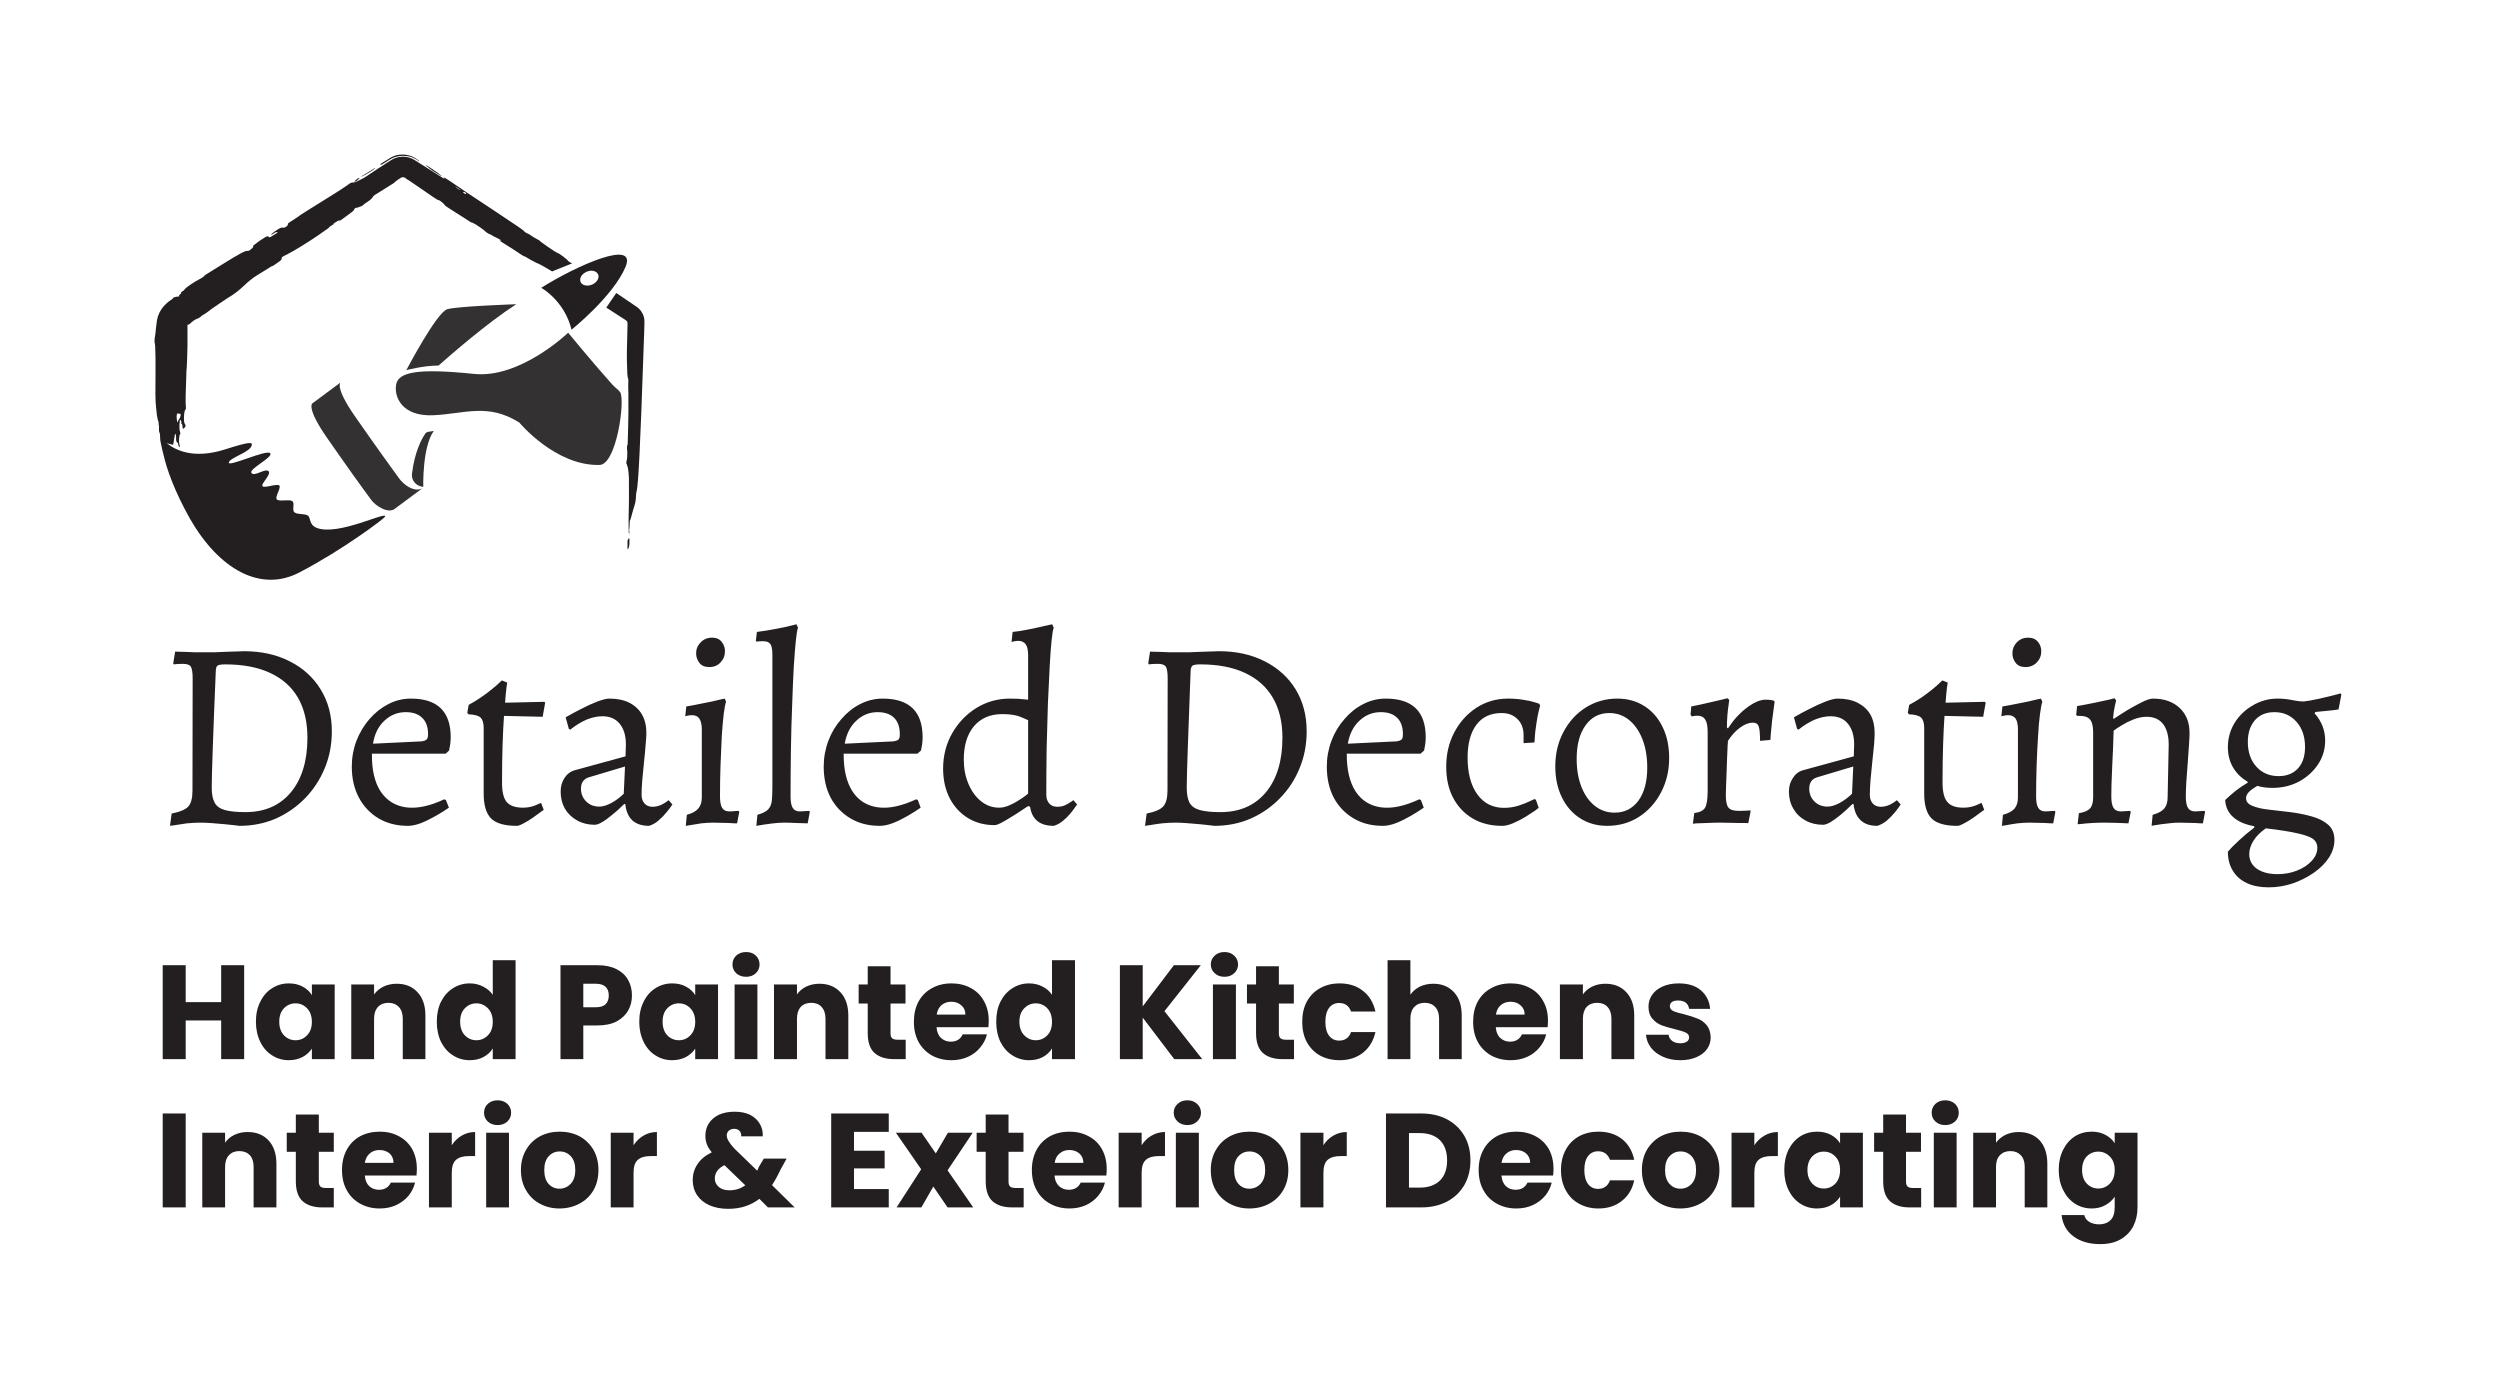
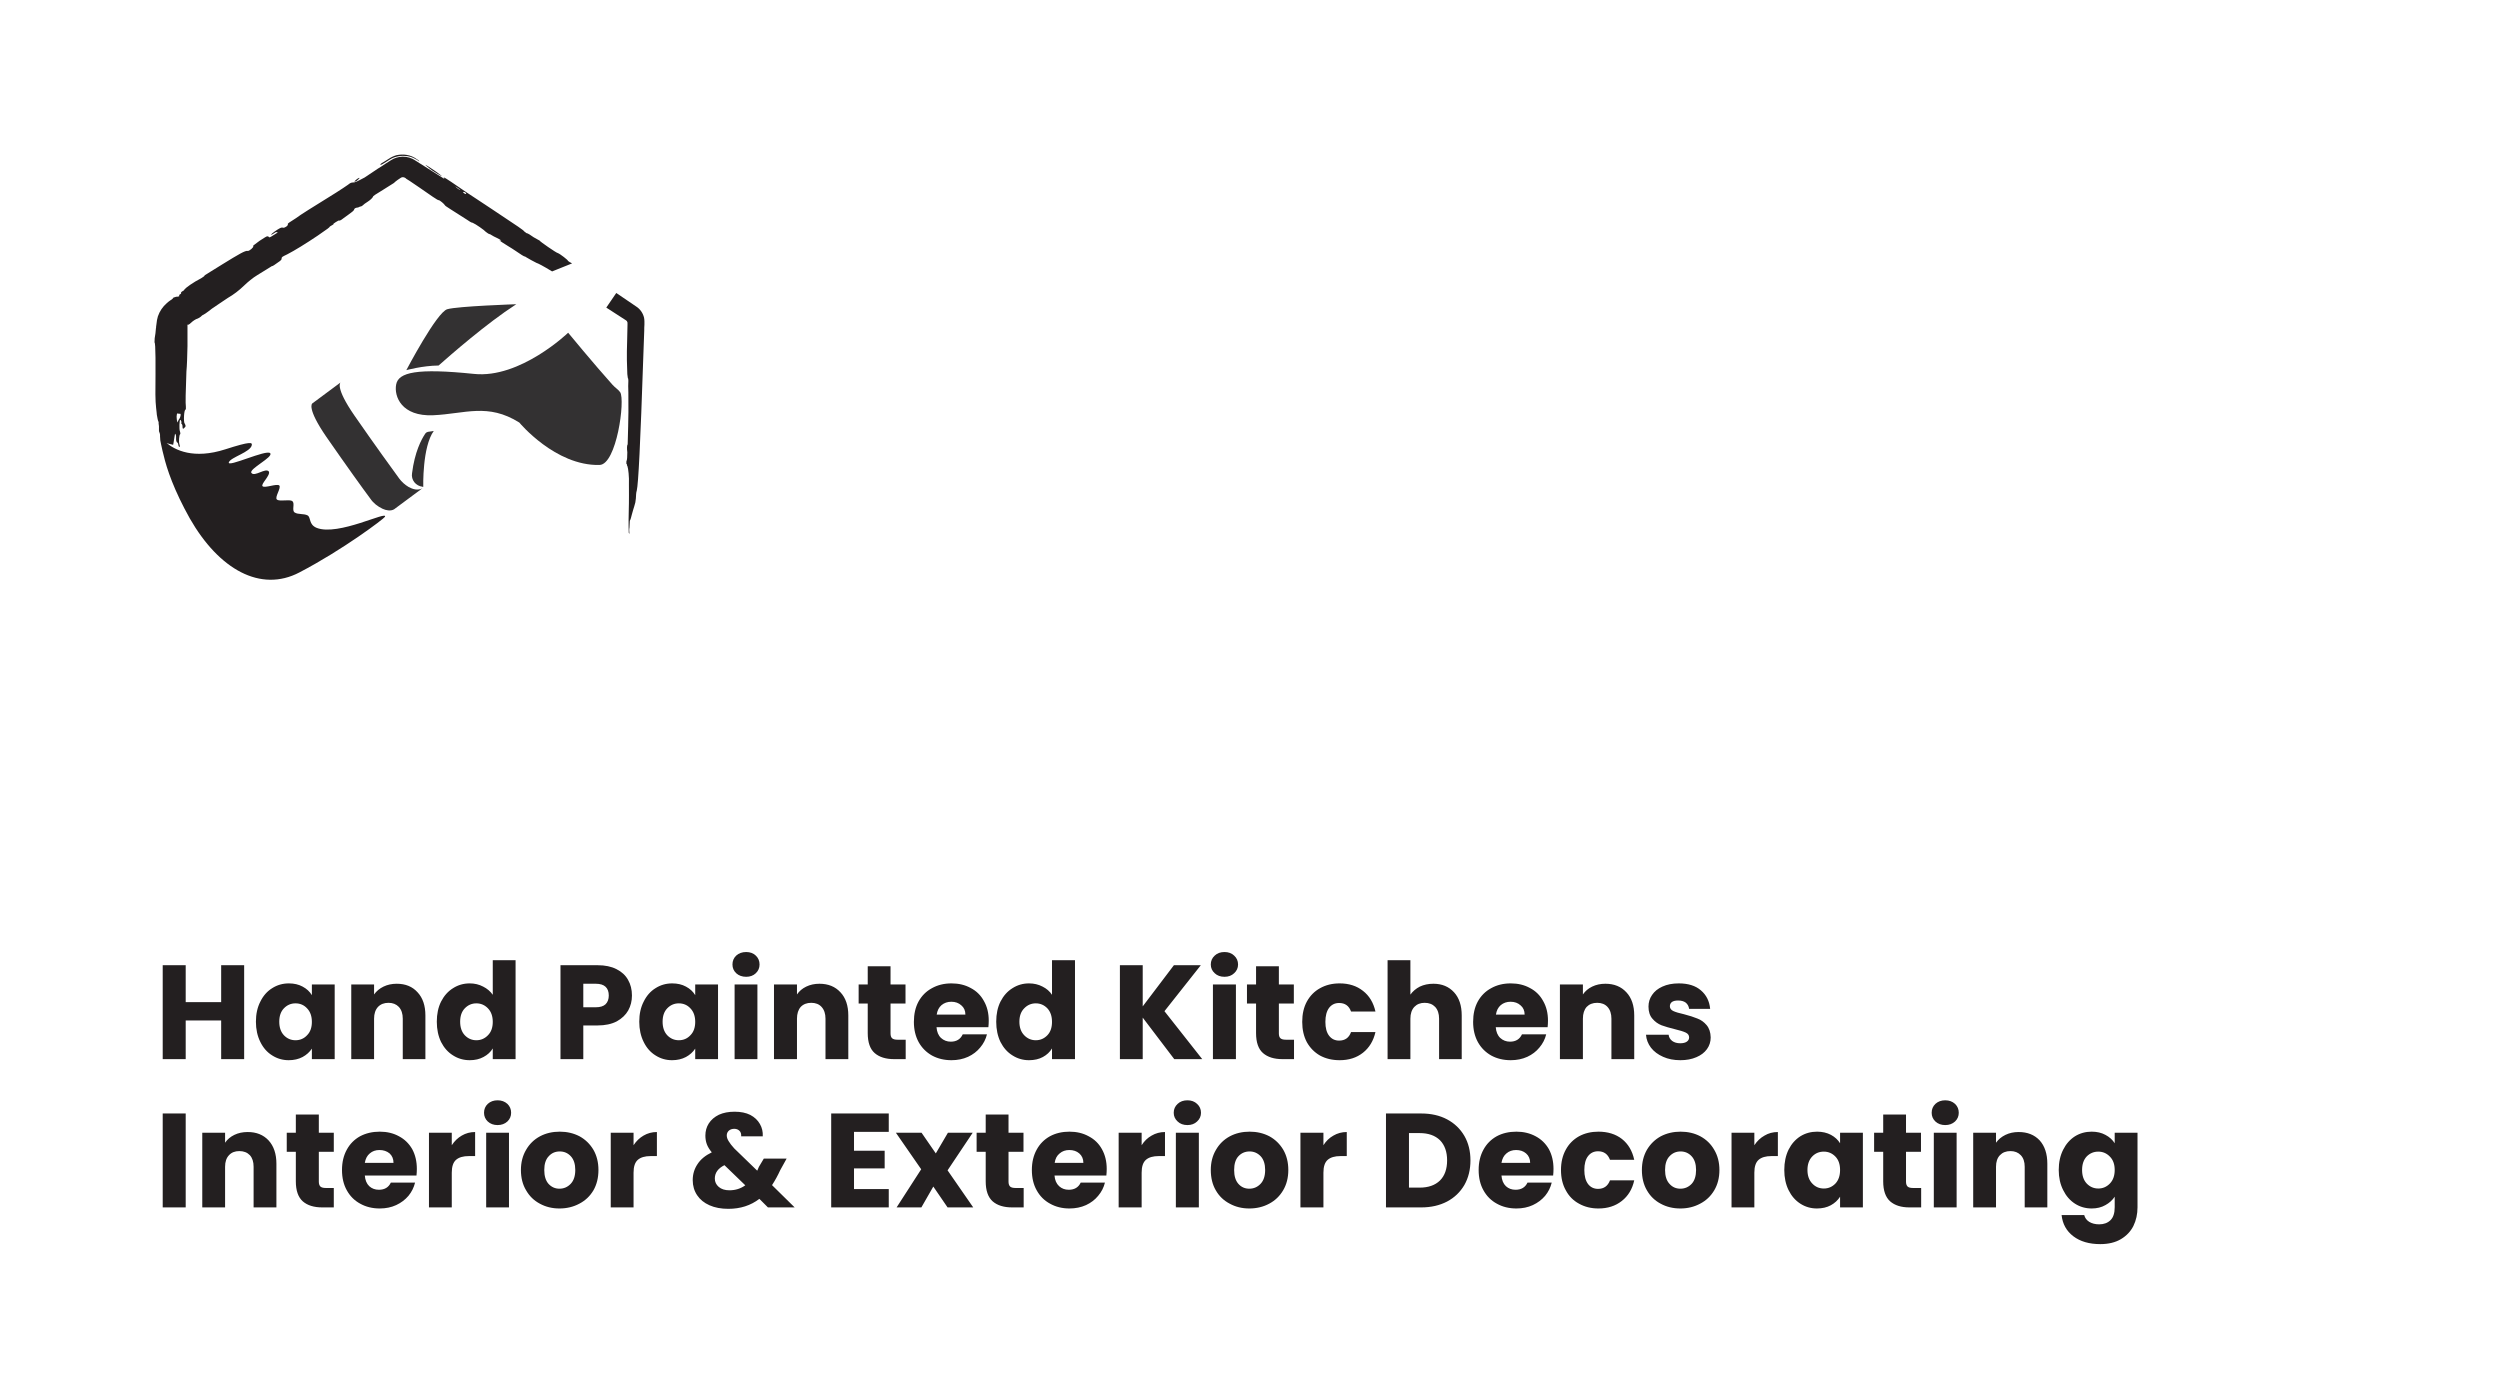
<svg xmlns="http://www.w3.org/2000/svg" version="1.1" viewBox="0 0 14.028 7.848">
  <g transform="matrix(1,0,0,1,0.867,3.503)">
    <g clip-path="url(#SvgjsClipPath1001)">
      <g clip-path="url(#SvgjsClipPath1000a8fed708-8fcf-4c82-8b6a-e14ff55b85de)">
        <path d=" M 1.268 -2.579 C 1.27 -2.576 1.279 -2.582 1.294 -2.591 L 1.319 -2.607 C 1.332 -2.615 1.345 -2.621 1.359 -2.624 C 1.374 -2.628 1.388 -2.629 1.403 -2.628 C 1.426 -2.628 1.448 -2.621 1.467 -2.609 L 1.473 -2.606 L 1.477 -2.603 L 1.481 -2.6 L 1.486 -2.597 C 1.486 -2.598 1.485 -2.599 1.484 -2.601 C 1.482 -2.602 1.481 -2.603 1.48 -2.604 L 1.478 -2.606 L 1.473 -2.609 C 1.456 -2.622 1.435 -2.631 1.414 -2.634 C 1.395 -2.637 1.376 -2.636 1.357 -2.632 C 1.343 -2.628 1.328 -2.621 1.316 -2.613 L 1.289 -2.596 C 1.283 -2.592 1.278 -2.589 1.274 -2.587 C 1.267 -2.582 1.266 -2.58 1.268 -2.579 Z" fill="#231f20" transform="matrix(1,0,0,1,0,0)" fill-rule="nonzero" />
      </g>
      <g clip-path="url(#SvgjsClipPath1000a8fed708-8fcf-4c82-8b6a-e14ff55b85de)">
        <path d=" M 1.249 -2.568 L 1.25 -2.568 Z" fill="#231f20" transform="matrix(1,0,0,1,0,0)" fill-rule="nonzero" />
      </g>
      <g clip-path="url(#SvgjsClipPath1000a8fed708-8fcf-4c82-8b6a-e14ff55b85de)">
        <path d=" M 1.559 -2.546 C 1.576 -2.534 1.594 -2.524 1.612 -2.514 C 1.615 -2.517 1.527 -2.577 1.52 -2.578 C 1.516 -2.581 1.536 -2.562 1.559 -2.546 Z" fill="#231f20" transform="matrix(1,0,0,1,0,0)" fill-rule="nonzero" />
      </g>
      <g clip-path="url(#SvgjsClipPath1000a8fed708-8fcf-4c82-8b6a-e14ff55b85de)">
-         <path d=" M 2.654 -0.47 L 2.654 -0.435 C 2.654 -0.428 2.654 -0.423 2.654 -0.42 C 2.665 -0.428 2.665 -0.449 2.665 -0.463 C 2.665 -0.485 2.665 -0.492 2.654 -0.47 Z" fill="#231f20" transform="matrix(1,0,0,1,0,0)" fill-rule="nonzero" />
-       </g>
+         </g>
      <g clip-path="url(#SvgjsClipPath1000a8fed708-8fcf-4c82-8b6a-e14ff55b85de)">
        <path d=" M 1.935 -2.154 Z" fill="#231f20" transform="matrix(1,0,0,1,0,0)" fill-rule="nonzero" />
      </g>
      <g clip-path="url(#SvgjsClipPath1000a8fed708-8fcf-4c82-8b6a-e14ff55b85de)">
-         <path d=" M 1.239 -2.562 L 1.201 -2.538 L 1.158 -2.512 C 1.16 -2.508 1.238 -2.552 1.239 -2.562 Z" fill="#231f20" transform="matrix(1,0,0,1,0,0)" fill-rule="nonzero" />
-       </g>
+         </g>
      <g clip-path="url(#SvgjsClipPath1000a8fed708-8fcf-4c82-8b6a-e14ff55b85de)">
        <path d=" M 1.133 -2.487 C 1.139 -2.492 1.145 -2.497 1.15 -2.503 C 1.152 -2.512 1.125 -2.491 1.122 -2.485 C 1.117 -2.482 1.128 -2.484 1.133 -2.487 Z" fill="#231f20" transform="matrix(1,0,0,1,0,0)" fill-rule="nonzero" />
      </g>
      <g clip-path="url(#SvgjsClipPath1000a8fed708-8fcf-4c82-8b6a-e14ff55b85de)">
        <path d=" M 2.654 -0.425 C 2.654 -0.422 2.654 -0.422 2.654 -0.425 Z" fill="#231f20" transform="matrix(1,0,0,1,0,0)" fill-rule="nonzero" />
      </g>
      <g clip-path="url(#SvgjsClipPath1000a8fed708-8fcf-4c82-8b6a-e14ff55b85de)">
        <path d=" M 2.747 -1.72 C 2.741 -1.746 2.725 -1.769 2.703 -1.783 L 2.591 -1.859 C 2.57 -1.828 2.552 -1.801 2.535 -1.777 C 2.548 -1.768 2.564 -1.758 2.583 -1.746 L 2.645 -1.706 C 2.649 -1.704 2.652 -1.7 2.653 -1.696 C 2.654 -1.694 2.654 -1.692 2.654 -1.69 C 2.654 -1.689 2.654 -1.688 2.654 -1.687 C 2.654 -1.687 2.654 -1.686 2.654 -1.686 L 2.654 -1.68 C 2.653 -1.648 2.653 -1.617 2.652 -1.589 C 2.649 -1.506 2.651 -1.449 2.653 -1.404 C 2.653 -1.398 2.656 -1.386 2.656 -1.381 C 2.66 -1.38 2.659 -1.358 2.658 -1.336 C 2.658 -1.319 2.66 -1.285 2.659 -1.257 C 2.661 -1.189 2.655 -1.015 2.655 -1.01 C 2.651 -1.005 2.65 -0.988 2.653 -0.965 C 2.653 -0.943 2.652 -0.92 2.648 -0.915 C 2.647 -0.904 2.647 -0.898 2.651 -0.898 C 2.65 -0.894 2.652 -0.889 2.654 -0.886 C 2.658 -0.874 2.664 -0.829 2.662 -0.784 C 2.662 -0.762 2.663 -0.694 2.661 -0.632 C 2.659 -0.565 2.661 -0.514 2.661 -0.514 C 2.669 -0.494 2.661 -0.525 2.665 -0.542 L 2.667 -0.581 C 2.671 -0.586 2.675 -0.602 2.679 -0.618 C 2.684 -0.635 2.688 -0.651 2.692 -0.662 C 2.697 -0.676 2.7 -0.691 2.701 -0.706 C 2.702 -0.722 2.702 -0.739 2.706 -0.75 C 2.715 -0.788 2.726 -1.006 2.743 -1.51 C 2.745 -1.557 2.746 -1.604 2.748 -1.648 C 2.748 -1.659 2.748 -1.67 2.749 -1.681 L 2.749 -1.69 L 2.749 -1.7 C 2.749 -1.707 2.748 -1.714 2.747 -1.72 Z M 2.652 -0.898 Z" fill="#231f20" transform="matrix(1,0,0,1,0,0)" fill-rule="nonzero" />
      </g>
      <g clip-path="url(#SvgjsClipPath1000a8fed708-8fcf-4c82-8b6a-e14ff55b85de)">
        <path d=" M 2.143 -2.028 C 2.153 -2.025 2.18 -2.011 2.231 -1.98 C 2.271 -1.996 2.308 -2.011 2.343 -2.025 C 2.339 -2.028 2.334 -2.03 2.33 -2.032 L 2.32 -2.039 C 2.323 -2.042 2.275 -2.079 2.263 -2.083 C 2.256 -2.083 2.159 -2.15 2.161 -2.153 C 2.157 -2.156 2.141 -2.163 2.127 -2.172 C 2.113 -2.182 2.094 -2.195 2.087 -2.195 L 2.074 -2.205 C 2.071 -2.211 2.048 -2.227 1.894 -2.329 C 1.843 -2.364 1.762 -2.415 1.712 -2.45 C 1.638 -2.501 1.61 -2.52 1.628 -2.498 C 1.633 -2.495 1.616 -2.506 1.587 -2.524 L 1.464 -2.602 C 1.443 -2.617 1.418 -2.624 1.392 -2.624 C 1.367 -2.623 1.343 -2.616 1.322 -2.601 L 1.294 -2.583 C 1.286 -2.577 1.279 -2.573 1.273 -2.569 C 1.249 -2.555 1.203 -2.522 1.179 -2.507 C 1.135 -2.484 1.125 -2.478 1.112 -2.479 C 1.106 -2.479 1.101 -2.477 1.096 -2.474 C 1.092 -2.47 1.041 -2.435 0.969 -2.391 C 0.898 -2.347 0.817 -2.297 0.794 -2.279 C 0.756 -2.255 0.747 -2.249 0.748 -2.246 C 0.752 -2.239 0.734 -2.224 0.721 -2.225 C 0.713 -2.229 0.704 -2.223 0.689 -2.214 C 0.67 -2.202 0.643 -2.181 0.659 -2.187 L 0.669 -2.193 L 0.678 -2.199 C 0.683 -2.201 0.69 -2.201 0.691 -2.198 L 0.667 -2.183 C 0.648 -2.171 0.644 -2.168 0.64 -2.175 C 0.632 -2.179 0.632 -2.179 0.604 -2.161 C 0.585 -2.15 0.567 -2.134 0.562 -2.131 C 0.558 -2.128 0.553 -2.126 0.554 -2.122 C 0.558 -2.115 0.531 -2.094 0.524 -2.095 C 0.51 -2.099 0.472 -2.076 0.381 -2.02 L 0.281 -1.958 C 0.283 -1.955 0.273 -1.949 0.264 -1.943 C 0.214 -1.917 0.178 -1.89 0.17 -1.881 C 0.167 -1.876 0.163 -1.871 0.157 -1.869 C 0.152 -1.866 0.148 -1.863 0.149 -1.859 C 0.151 -1.856 0.146 -1.853 0.141 -1.85 C 0.137 -1.847 0.137 -1.847 0.138 -1.844 C 0.145 -1.843 0.135 -1.837 0.122 -1.838 C 0.117 -1.837 0.111 -1.835 0.106 -1.833 C 0.104 -1.829 0.101 -1.826 0.097 -1.823 C 0.094 -1.821 0.09 -1.818 0.085 -1.815 C 0.08 -1.811 0.074 -1.807 0.069 -1.802 C 0.046 -1.782 0.029 -1.757 0.019 -1.728 C 0.015 -1.714 0.012 -1.7 0.011 -1.685 C 0.01 -1.677 0.01 -1.675 0.009 -1.671 C 0.009 -1.668 0.009 -1.664 0.008 -1.661 C 0.007 -1.642 0.004 -1.623 0.001 -1.605 L 0 -1.582 C 0.007 -1.576 0.006 -1.458 0.005 -1.289 C 0.005 -1.229 0.013 -1.187 0.013 -1.176 C 0.016 -1.158 0.019 -1.141 0.023 -1.135 C 0.022 -1.124 0.026 -1.112 0.025 -1.107 L 0.025 -1.084 C 0.029 -1.075 0.032 -1.065 0.031 -1.055 C 0.031 -1.04 0.033 -1.024 0.037 -1.009 C 0.04 -0.992 0.05 -0.952 0.051 -0.949 C 0.069 -0.871 0.11 -0.751 0.198 -0.594 C 0.362 -0.307 0.596 -0.177 0.813 -0.291 C 1.057 -0.418 1.287 -0.592 1.293 -0.603 C 1.312 -0.641 1.031 -0.493 0.91 -0.541 C 0.864 -0.56 0.879 -0.599 0.859 -0.611 C 0.838 -0.622 0.806 -0.615 0.787 -0.627 C 0.768 -0.638 0.79 -0.679 0.773 -0.691 C 0.757 -0.703 0.702 -0.687 0.687 -0.7 C 0.672 -0.712 0.713 -0.766 0.7 -0.779 C 0.686 -0.791 0.618 -0.762 0.606 -0.775 C 0.595 -0.787 0.654 -0.838 0.641 -0.858 C 0.622 -0.879 0.562 -0.826 0.544 -0.849 C 0.526 -0.871 0.669 -0.938 0.649 -0.96 C 0.629 -0.983 0.406 -0.877 0.417 -0.909 C 0.428 -0.938 0.54 -0.966 0.546 -1.006 C 0.548 -1.02 0.541 -1.028 0.398 -0.982 C 0.219 -0.924 0.115 -0.978 0.068 -1.017 C 0.074 -1.015 0.085 -1.011 0.101 -1.008 C 0.103 -1.007 0.105 -1.006 0.105 -1.009 C 0.107 -1.016 0.108 -1.028 0.11 -1.039 C 0.115 -1.072 0.115 -1.072 0.118 -1.066 C 0.122 -1.06 0.121 -1.049 0.121 -1.038 C 0.121 -1.032 0.124 -1.02 0.128 -1.02 C 0.131 -1.019 0.134 -1.011 0.135 -1.001 C 0.136 -0.996 0.142 -0.991 0.142 -1 C 0.141 -1.004 0.141 -1.009 0.139 -1.013 C 0.136 -1.019 0.137 -1.064 0.145 -1.068 C 0.145 -1.074 0.144 -1.08 0.142 -1.085 C 0.138 -1.097 0.14 -1.148 0.144 -1.147 C 0.147 -1.147 0.151 -1.14 0.151 -1.135 C 0.15 -1.124 0.15 -1.124 0.154 -1.123 C 0.156 -1.12 0.157 -1.116 0.157 -1.111 C 0.157 -1.095 0.161 -1.094 0.169 -1.104 C 0.176 -1.109 0.176 -1.115 0.169 -1.127 C 0.162 -1.133 0.165 -1.212 0.176 -1.205 L 0.176 -1.221 C 0.173 -1.239 0.175 -1.306 0.179 -1.418 C 0.182 -1.448 0.184 -1.506 0.185 -1.561 C 0.185 -1.589 0.185 -1.616 0.185 -1.639 C 0.185 -1.651 0.185 -1.661 0.185 -1.67 L 0.185 -1.677 L 0.185 -1.678 L 0.185 -1.678 C 0.185 -1.678 0.185 -1.678 0.185 -1.679 C 0.185 -1.679 0.185 -1.679 0.185 -1.679 C 0.182 -1.681 0.184 -1.683 0.187 -1.68 C 0.187 -1.68 0.187 -1.68 0.187 -1.68 C 0.188 -1.68 0.188 -1.68 0.188 -1.68 L 0.197 -1.685 C 0.208 -1.696 0.22 -1.705 0.233 -1.712 C 0.246 -1.716 0.258 -1.723 0.267 -1.733 L 0.286 -1.744 C 0.299 -1.753 0.311 -1.762 0.322 -1.771 C 0.341 -1.783 0.378 -1.81 0.411 -1.831 C 0.444 -1.85 0.474 -1.873 0.502 -1.9 C 0.525 -1.922 0.55 -1.943 0.578 -1.96 L 0.63 -1.992 L 0.659 -2.01 C 0.665 -2.009 0.678 -2.021 0.692 -2.03 C 0.711 -2.042 0.714 -2.048 0.713 -2.052 C 0.714 -2.061 0.714 -2.061 0.745 -2.076 C 0.784 -2.096 0.851 -2.137 0.916 -2.181 C 0.977 -2.223 0.981 -2.226 0.984 -2.232 L 0.994 -2.238 L 1.004 -2.244 C 1.002 -2.247 1.007 -2.25 1.016 -2.256 C 1.026 -2.262 1.035 -2.268 1.037 -2.265 C 1.037 -2.265 1.043 -2.264 1.061 -2.279 C 1.075 -2.288 1.093 -2.303 1.102 -2.309 C 1.109 -2.313 1.114 -2.319 1.119 -2.324 C 1.121 -2.334 1.126 -2.337 1.143 -2.339 C 1.153 -2.345 1.159 -2.344 1.164 -2.347 C 1.174 -2.356 1.184 -2.364 1.196 -2.371 C 1.21 -2.38 1.223 -2.392 1.226 -2.399 C 1.224 -2.402 1.243 -2.414 1.281 -2.437 L 1.343 -2.476 C 1.346 -2.479 1.35 -2.482 1.353 -2.485 C 1.356 -2.487 1.36 -2.49 1.365 -2.494 L 1.38 -2.504 C 1.386 -2.509 1.395 -2.51 1.402 -2.507 C 1.405 -2.506 1.407 -2.505 1.409 -2.503 L 1.41 -2.503 L 1.411 -2.501 L 1.417 -2.497 L 1.43 -2.489 L 1.486 -2.451 C 1.546 -2.409 1.592 -2.377 1.594 -2.38 C 1.601 -2.38 1.626 -2.358 1.629 -2.352 C 1.631 -2.346 1.661 -2.33 1.755 -2.269 C 1.765 -2.262 1.778 -2.253 1.785 -2.253 C 1.802 -2.246 1.852 -2.211 1.859 -2.202 L 1.873 -2.192 C 1.878 -2.189 1.885 -2.189 1.889 -2.185 C 1.899 -2.179 1.909 -2.173 1.919 -2.169 C 1.945 -2.156 1.954 -2.15 1.935 -2.154 L 1.954 -2.141 C 1.968 -2.131 2.002 -2.112 2.025 -2.096 C 2.053 -2.077 2.076 -2.061 2.079 -2.064 L 2.083 -2.061 C 2.103 -2.049 2.123 -2.038 2.143 -2.028 Z M 0.136 -1.148 L 0.128 -1.132 L 0.125 -1.15 C 0.122 -1.172 0.126 -1.189 0.133 -1.182 L 0.145 -1.181 C 0.148 -1.18 0.148 -1.163 0.136 -1.148 Z M 1.688 -2.457 C 1.674 -2.466 1.679 -2.463 1.693 -2.454 L 1.716 -2.438 C 1.714 -2.435 1.695 -2.448 1.688 -2.457 Z M 1.748 -2.416 C 1.748 -2.416 1.746 -2.413 1.741 -2.416 C 1.727 -2.425 1.73 -2.428 1.741 -2.425 C 1.746 -2.422 1.751 -2.418 1.748 -2.416 Z" fill="#231f20" transform="matrix(1,0,0,1,0,0)" fill-rule="nonzero" />
      </g>
      <g clip-path="url(#SvgjsClipPath1000a8fed708-8fcf-4c82-8b6a-e14ff55b85de)">
-         <path d=" M 2.34 -1.653 C 2.34 -1.653 2.571 -1.838 2.642 -2.003 C 2.713 -2.166 2.37 -2.014 2.17 -1.888 C 2.17 -1.888 2.3 -1.817 2.34 -1.653 Z M 2.415 -1.973 C 2.44 -1.989 2.471 -1.987 2.485 -1.97 C 2.499 -1.953 2.49 -1.927 2.465 -1.911 C 2.441 -1.896 2.409 -1.897 2.395 -1.914 C 2.381 -1.931 2.39 -1.958 2.415 -1.973 Z" fill="#231f20" transform="matrix(1,0,0,1,0,0)" fill-rule="nonzero" />
-       </g>
+         </g>
      <g clip-path="url(#SvgjsClipPath1000a8fed708-8fcf-4c82-8b6a-e14ff55b85de)">
        <path d=" M 2.569 -1.345 C 2.465 -1.461 2.321 -1.636 2.321 -1.636 C 2.321 -1.636 2.052 -1.377 1.792 -1.405 C 1.472 -1.438 1.369 -1.414 1.356 -1.346 C 1.343 -1.279 1.386 -1.165 1.564 -1.173 C 1.742 -1.181 1.87 -1.243 2.047 -1.132 C 2.047 -1.132 2.249 -0.888 2.497 -0.894 C 2.593 -0.896 2.642 -1.259 2.613 -1.302 C 2.601 -1.319 2.588 -1.324 2.569 -1.345 Z" fill="#333132" transform="matrix(1,0,0,1,0,0)" fill-rule="nonzero" />
      </g>
      <g clip-path="url(#SvgjsClipPath1000a8fed708-8fcf-4c82-8b6a-e14ff55b85de)">
        <path d=" M 1.594 -1.452 C 1.66 -1.51 1.861 -1.687 2.03 -1.796 C 2.03 -1.796 1.702 -1.785 1.643 -1.768 C 1.584 -1.752 1.413 -1.426 1.413 -1.426 C 1.413 -1.426 1.503 -1.451 1.594 -1.452 Z" fill="#333132" transform="matrix(1,0,0,1,0,0)" fill-rule="nonzero" />
      </g>
      <g clip-path="url(#SvgjsClipPath1000a8fed708-8fcf-4c82-8b6a-e14ff55b85de)">
        <path d=" M 1.535 -1.08 C 1.529 -1.079 1.524 -1.076 1.52 -1.071 C 1.497 -1.037 1.46 -0.967 1.445 -0.847 C 1.442 -0.829 1.447 -0.811 1.458 -0.797 C 1.469 -0.783 1.486 -0.774 1.503 -0.772 C 1.505 -0.771 1.506 -0.771 1.508 -0.771 C 1.508 -0.771 1.502 -0.995 1.567 -1.085 C 1.565 -1.084 1.548 -1.082 1.535 -1.08 Z" fill="#333132" transform="matrix(1,0,0,1,0,0)" fill-rule="nonzero" />
      </g>
      <g clip-path="url(#SvgjsClipPath1000a8fed708-8fcf-4c82-8b6a-e14ff55b85de)">
        <path d=" M 1.425 -0.771 C 1.405 -0.783 1.387 -0.799 1.373 -0.818 C 1.338 -0.866 1.237 -1.005 1.122 -1.171 C 1.01 -1.333 1.044 -1.357 1.044 -1.357 L 0.885 -1.239 C 0.885 -1.239 0.852 -1.215 0.964 -1.052 C 1.075 -0.892 1.172 -0.757 1.211 -0.705 C 1.228 -0.68 1.252 -0.661 1.28 -0.648 C 1.3 -0.639 1.324 -0.634 1.344 -0.645 L 1.503 -0.763 C 1.477 -0.749 1.448 -0.758 1.425 -0.771 Z" fill="#333132" transform="matrix(1,0,0,1,0,0)" fill-rule="nonzero" />
      </g>
    </g>
    <g>
-       <path d=" M 0.476 1.131 Q 0.476 1.131 0.453 1.128 Q 0.43 1.125 0.396 1.122 Q 0.361 1.119 0.325 1.116 Q 0.288 1.113 0.26 1.113 Q 0.222 1.113 0.182 1.117 Q 0.143 1.122 0.115 1.127 Q 0.087 1.131 0.087 1.131 L 0.096 1.062 Q 0.167 1.048 0.19 1.022 Q 0.213 0.996 0.213 0.933 L 0.214 0.303 Q 0.214 0.255 0.204 0.238 Q 0.194 0.222 0.159 0.222 Q 0.145 0.222 0.127 0.223 Q 0.108 0.225 0.108 0.225 L 0.105 0.219 L 0.116 0.153 Q 0.116 0.153 0.132 0.154 Q 0.148 0.154 0.173 0.155 Q 0.198 0.156 0.225 0.157 Q 0.252 0.157 0.273 0.157 Q 0.298 0.157 0.337 0.157 Q 0.375 0.156 0.413 0.154 Q 0.45 0.153 0.476 0.152 Q 0.501 0.151 0.501 0.151 Q 0.648 0.151 0.759 0.208 Q 0.87 0.264 0.932 0.365 Q 0.995 0.467 0.995 0.6 Q 0.995 0.712 0.955 0.808 Q 0.915 0.904 0.844 0.977 Q 0.772 1.05 0.679 1.091 Q 0.585 1.131 0.476 1.131 M 0.398 0.225 Q 0.366 0.225 0.355 0.231 Q 0.345 0.237 0.344 0.258 Q 0.333 0.517 0.327 0.692 Q 0.321 0.865 0.321 0.916 Q 0.321 0.97 0.337 1 Q 0.352 1.03 0.394 1.042 Q 0.435 1.054 0.51 1.054 Q 0.672 1.054 0.765 0.943 Q 0.858 0.831 0.858 0.636 Q 0.858 0.504 0.805 0.412 Q 0.752 0.321 0.649 0.273 Q 0.546 0.225 0.398 0.225 M 1.422 1.131 Q 1.328 1.131 1.257 1.089 Q 1.187 1.047 1.147 0.973 Q 1.107 0.898 1.107 0.799 Q 1.107 0.723 1.133 0.654 Q 1.16 0.585 1.206 0.532 Q 1.253 0.478 1.312 0.448 Q 1.371 0.417 1.439 0.417 Q 1.662 0.417 1.662 0.634 Q 1.662 0.654 1.659 0.675 Q 1.656 0.696 1.653 0.708 L 1.634 0.726 L 1.22 0.726 Q 1.218 0.859 1.268 0.937 Q 1.319 1.014 1.41 1.027 Q 1.502 1.04 1.626 0.982 L 1.635 0.986 L 1.652 1.029 Q 1.622 1.05 1.58 1.074 Q 1.539 1.098 1.497 1.115 Q 1.455 1.131 1.422 1.131 M 1.226 0.67 L 1.497 0.657 Q 1.52 0.654 1.527 0.646 Q 1.535 0.639 1.535 0.617 Q 1.535 0.556 1.502 0.525 Q 1.47 0.493 1.41 0.493 Q 1.341 0.493 1.29 0.541 Q 1.239 0.588 1.226 0.67 M 2.033 1.131 Q 1.931 1.131 1.889 1.09 Q 1.847 1.048 1.847 0.95 L 1.847 0.581 Q 1.847 0.54 1.829 0.523 Q 1.811 0.507 1.761 0.505 L 1.755 0.496 L 1.763 0.452 Q 1.799 0.433 1.832 0.41 Q 1.866 0.387 1.892 0.365 Q 1.919 0.344 1.934 0.329 Q 1.949 0.315 1.949 0.315 L 1.979 0.327 Q 1.979 0.327 1.975 0.355 Q 1.971 0.384 1.967 0.44 L 2.187 0.435 L 2.192 0.44 L 2.178 0.519 L 1.961 0.514 Q 1.956 0.585 1.953 0.679 Q 1.95 0.774 1.95 0.889 Q 1.95 0.966 1.976 0.997 Q 2.003 1.029 2.067 1.029 Q 2.105 1.029 2.137 1.016 Q 2.169 1.002 2.169 1.002 L 2.184 1.041 Q 2.184 1.041 2.166 1.054 Q 2.148 1.068 2.122 1.086 Q 2.096 1.104 2.071 1.117 Q 2.046 1.131 2.033 1.131 M 2.775 1.131 Q 2.715 1.131 2.681 1.1 Q 2.648 1.069 2.642 1.01 L 2.636 1.008 Q 2.6 1.044 2.567 1.07 Q 2.535 1.097 2.51 1.111 Q 2.486 1.125 2.471 1.125 Q 2.415 1.125 2.372 1.101 Q 2.328 1.077 2.303 1.035 Q 2.279 0.993 2.279 0.939 Q 2.279 0.895 2.3 0.863 Q 2.322 0.829 2.358 0.819 L 2.643 0.741 L 2.645 0.675 Q 2.645 0.6 2.61 0.558 Q 2.576 0.516 2.513 0.516 Q 2.471 0.516 2.424 0.535 Q 2.378 0.555 2.333 0.591 L 2.325 0.587 L 2.307 0.522 Q 2.346 0.499 2.394 0.475 Q 2.442 0.45 2.486 0.433 Q 2.529 0.417 2.552 0.417 Q 2.618 0.417 2.664 0.44 Q 2.711 0.464 2.735 0.506 Q 2.76 0.549 2.76 0.61 Q 2.76 0.63 2.756 0.673 Q 2.753 0.717 2.747 0.77 Q 2.741 0.824 2.737 0.873 Q 2.733 0.922 2.733 0.956 Q 2.733 0.988 2.75 1.006 Q 2.766 1.024 2.795 1.024 Q 2.82 1.024 2.846 1.012 Q 2.871 0.999 2.885 0.987 L 2.906 1.011 Q 2.894 1.03 2.873 1.055 Q 2.853 1.08 2.828 1.101 Q 2.804 1.122 2.775 1.131 M 2.496 1.023 Q 2.525 1.023 2.563 1.003 Q 2.601 0.982 2.633 0.951 L 2.64 0.798 L 2.436 0.859 Q 2.393 0.873 2.393 0.922 Q 2.393 0.965 2.422 0.994 Q 2.451 1.023 2.496 1.023 M 2.981 1.131 L 2.987 1.069 Q 3.032 1.057 3.051 1.034 Q 3.071 1.011 3.071 0.972 L 3.071 0.591 Q 3.071 0.549 3.057 0.529 Q 3.044 0.51 3.015 0.51 Q 3.003 0.51 2.99 0.513 Q 2.978 0.516 2.978 0.516 L 2.984 0.461 Q 3.021 0.455 3.059 0.447 Q 3.098 0.44 3.129 0.433 Q 3.161 0.426 3.18 0.421 Q 3.2 0.417 3.2 0.417 L 3.207 0.435 Q 3.201 0.45 3.194 0.502 Q 3.188 0.553 3.183 0.628 Q 3.179 0.702 3.176 0.79 Q 3.173 0.877 3.173 0.966 Q 3.173 1.01 3.185 1.03 Q 3.197 1.05 3.225 1.05 Q 3.239 1.05 3.258 1.048 Q 3.278 1.047 3.278 1.047 L 3.281 1.053 L 3.269 1.117 Q 3.269 1.117 3.256 1.117 Q 3.243 1.116 3.223 1.115 Q 3.203 1.115 3.179 1.114 Q 3.156 1.113 3.135 1.113 Q 3.104 1.113 3.068 1.117 Q 3.032 1.122 3.006 1.127 Q 2.981 1.131 2.981 1.131 M 3.113 0.24 Q 3.075 0.24 3.057 0.216 Q 3.039 0.192 3.039 0.163 Q 3.039 0.127 3.065 0.101 Q 3.09 0.075 3.128 0.075 Q 3.164 0.075 3.182 0.098 Q 3.201 0.121 3.201 0.151 Q 3.201 0.188 3.176 0.214 Q 3.152 0.24 3.113 0.24 M 3.377 1.131 L 3.383 1.069 Q 3.426 1.057 3.443 1.039 Q 3.461 1.02 3.464 0.988 Q 3.467 0.957 3.467 0.91 L 3.467 0.174 Q 3.467 0.136 3.46 0.119 Q 3.453 0.102 3.434 0.097 Q 3.416 0.093 3.378 0.097 L 3.374 0.095 L 3.38 0.043 Q 3.435 0.036 3.491 0.025 Q 3.546 0.015 3.602 0 L 3.611 0.02 Q 3.605 0.03 3.599 0.088 Q 3.593 0.145 3.587 0.239 Q 3.582 0.333 3.578 0.452 Q 3.573 0.57 3.571 0.702 Q 3.569 0.834 3.569 0.966 Q 3.569 1.011 3.581 1.03 Q 3.593 1.05 3.621 1.05 L 3.674 1.047 L 3.677 1.053 L 3.665 1.117 Q 3.641 1.116 3.601 1.115 Q 3.561 1.113 3.531 1.113 Q 3.504 1.113 3.463 1.118 Q 3.422 1.123 3.377 1.131 M 4.07 1.131 Q 3.975 1.131 3.905 1.089 Q 3.834 1.047 3.794 0.973 Q 3.755 0.898 3.755 0.799 Q 3.755 0.723 3.781 0.654 Q 3.807 0.585 3.854 0.532 Q 3.9 0.478 3.959 0.448 Q 4.019 0.417 4.086 0.417 Q 4.31 0.417 4.31 0.634 Q 4.31 0.654 4.307 0.675 Q 4.304 0.696 4.301 0.708 L 4.281 0.726 L 3.867 0.726 Q 3.866 0.859 3.916 0.937 Q 3.966 1.014 4.058 1.027 Q 4.149 1.04 4.274 0.982 L 4.283 0.986 L 4.299 1.029 Q 4.269 1.05 4.228 1.074 Q 4.187 1.098 4.145 1.115 Q 4.103 1.131 4.07 1.131 M 3.873 0.67 L 4.145 0.657 Q 4.167 0.654 4.175 0.646 Q 4.182 0.639 4.182 0.617 Q 4.182 0.556 4.15 0.525 Q 4.118 0.493 4.058 0.493 Q 3.989 0.493 3.938 0.541 Q 3.887 0.588 3.873 0.67 M 5.046 1.131 Q 4.929 1.131 4.913 1.024 L 4.902 1.02 Q 4.824 1.073 4.778 1.099 Q 4.731 1.127 4.715 1.127 Q 4.629 1.127 4.564 1.087 Q 4.499 1.047 4.462 0.976 Q 4.425 0.904 4.425 0.81 Q 4.425 0.702 4.475 0.613 Q 4.526 0.523 4.611 0.47 Q 4.697 0.417 4.799 0.417 Q 4.82 0.417 4.845 0.418 Q 4.871 0.42 4.902 0.423 L 4.902 0.174 Q 4.902 0.132 4.889 0.113 Q 4.875 0.093 4.847 0.093 Q 4.835 0.093 4.822 0.096 Q 4.809 0.099 4.809 0.099 L 4.815 0.043 Q 4.854 0.039 4.893 0.031 Q 4.932 0.024 4.965 0.016 Q 4.998 0.009 5.018 0.004 Q 5.037 0 5.037 0 L 5.046 0.02 Q 5.04 0.03 5.034 0.087 Q 5.028 0.144 5.023 0.237 Q 5.018 0.33 5.013 0.446 Q 5.009 0.562 5.006 0.693 Q 5.004 0.824 5.004 0.956 Q 5.004 0.988 5.021 1.006 Q 5.037 1.024 5.066 1.024 Q 5.09 1.024 5.11 1.015 Q 5.13 1.005 5.143 0.996 Q 5.156 0.987 5.156 0.987 L 5.177 1.011 Q 5.177 1.011 5.166 1.026 Q 5.156 1.041 5.138 1.063 Q 5.12 1.085 5.096 1.104 Q 5.073 1.123 5.046 1.131 M 4.739 1.029 Q 4.766 1.029 4.794 1.017 Q 4.823 1.005 4.847 0.989 Q 4.872 0.974 4.887 0.962 Q 4.902 0.95 4.902 0.95 L 4.902 0.538 Q 4.902 0.538 4.863 0.521 Q 4.824 0.504 4.757 0.504 Q 4.656 0.504 4.598 0.572 Q 4.541 0.64 4.541 0.759 Q 4.541 0.834 4.567 0.895 Q 4.593 0.957 4.638 0.993 Q 4.683 1.029 4.739 1.029 M 5.946 1.131 Q 5.946 1.131 5.924 1.128 Q 5.901 1.125 5.867 1.122 Q 5.832 1.119 5.795 1.116 Q 5.759 1.113 5.73 1.113 Q 5.693 1.113 5.653 1.117 Q 5.613 1.122 5.585 1.127 Q 5.558 1.131 5.558 1.131 L 5.567 1.062 Q 5.637 1.048 5.66 1.022 Q 5.684 0.996 5.684 0.933 L 5.685 0.303 Q 5.685 0.255 5.675 0.238 Q 5.664 0.222 5.63 0.222 Q 5.616 0.222 5.597 0.223 Q 5.579 0.225 5.579 0.225 L 5.576 0.219 L 5.586 0.153 Q 5.586 0.153 5.603 0.154 Q 5.619 0.154 5.644 0.155 Q 5.669 0.156 5.696 0.157 Q 5.723 0.157 5.744 0.157 Q 5.769 0.157 5.807 0.157 Q 5.846 0.156 5.883 0.154 Q 5.921 0.153 5.946 0.152 Q 5.972 0.151 5.972 0.151 Q 6.119 0.151 6.23 0.208 Q 6.341 0.264 6.403 0.365 Q 6.465 0.467 6.465 0.6 Q 6.465 0.712 6.425 0.808 Q 6.386 0.904 6.314 0.977 Q 6.243 1.05 6.149 1.091 Q 6.056 1.131 5.946 1.131 M 5.868 0.225 Q 5.837 0.225 5.826 0.231 Q 5.816 0.237 5.814 0.258 Q 5.804 0.517 5.798 0.692 Q 5.792 0.865 5.792 0.916 Q 5.792 0.97 5.807 1 Q 5.823 1.03 5.864 1.042 Q 5.906 1.054 5.981 1.054 Q 6.143 1.054 6.236 0.943 Q 6.329 0.831 6.329 0.636 Q 6.329 0.504 6.275 0.412 Q 6.222 0.321 6.119 0.273 Q 6.017 0.225 5.868 0.225 M 6.893 1.131 Q 6.798 1.131 6.728 1.089 Q 6.657 1.047 6.617 0.973 Q 6.578 0.898 6.578 0.799 Q 6.578 0.723 6.604 0.654 Q 6.63 0.585 6.677 0.532 Q 6.723 0.478 6.782 0.448 Q 6.842 0.417 6.909 0.417 Q 7.133 0.417 7.133 0.634 Q 7.133 0.654 7.13 0.675 Q 7.127 0.696 7.124 0.708 L 7.104 0.726 L 6.69 0.726 Q 6.689 0.859 6.739 0.937 Q 6.789 1.014 6.881 1.027 Q 6.972 1.04 7.097 0.982 L 7.106 0.986 L 7.122 1.029 Q 7.092 1.05 7.051 1.074 Q 7.01 1.098 6.968 1.115 Q 6.926 1.131 6.893 1.131 M 6.696 0.67 L 6.968 0.657 Q 6.99 0.654 6.998 0.646 Q 7.005 0.639 7.005 0.617 Q 7.005 0.556 6.973 0.525 Q 6.941 0.493 6.881 0.493 Q 6.812 0.493 6.761 0.541 Q 6.71 0.588 6.696 0.67 M 7.562 1.131 Q 7.467 1.131 7.397 1.09 Q 7.326 1.048 7.287 0.974 Q 7.248 0.9 7.248 0.799 Q 7.248 0.692 7.294 0.605 Q 7.34 0.519 7.418 0.468 Q 7.497 0.417 7.595 0.417 Q 7.643 0.417 7.682 0.424 Q 7.722 0.43 7.746 0.438 Q 7.77 0.446 7.77 0.446 L 7.775 0.456 Q 7.775 0.456 7.768 0.483 Q 7.761 0.51 7.754 0.557 Q 7.746 0.604 7.743 0.663 L 7.682 0.667 L 7.682 0.621 Q 7.682 0.566 7.648 0.532 Q 7.614 0.498 7.559 0.498 Q 7.467 0.498 7.418 0.563 Q 7.368 0.629 7.368 0.748 Q 7.368 0.879 7.423 0.955 Q 7.478 1.03 7.572 1.03 Q 7.614 1.03 7.653 1.018 Q 7.692 1.005 7.717 0.993 Q 7.742 0.981 7.742 0.981 L 7.751 0.984 L 7.767 1.03 Q 7.767 1.03 7.746 1.046 Q 7.725 1.06 7.692 1.081 Q 7.659 1.101 7.624 1.116 Q 7.589 1.131 7.562 1.131 M 8.151 1.131 Q 8.066 1.131 8 1.089 Q 7.934 1.047 7.897 0.971 Q 7.86 0.895 7.86 0.798 Q 7.86 0.69 7.906 0.604 Q 7.952 0.517 8.031 0.467 Q 8.111 0.417 8.208 0.417 Q 8.294 0.417 8.36 0.459 Q 8.426 0.501 8.462 0.576 Q 8.499 0.651 8.499 0.75 Q 8.499 0.857 8.453 0.944 Q 8.408 1.03 8.329 1.081 Q 8.25 1.131 8.151 1.131 M 8.193 1.057 Q 8.277 1.057 8.327 0.989 Q 8.376 0.921 8.376 0.804 Q 8.376 0.714 8.349 0.645 Q 8.322 0.576 8.274 0.537 Q 8.226 0.498 8.163 0.498 Q 8.079 0.498 8.03 0.567 Q 7.98 0.636 7.98 0.754 Q 7.98 0.845 8.007 0.913 Q 8.034 0.981 8.082 1.019 Q 8.13 1.057 8.193 1.057 M 8.64 1.059 Q 8.685 1.054 8.7 1.03 Q 8.715 1.005 8.715 0.934 L 8.715 0.604 Q 8.715 0.555 8.701 0.534 Q 8.688 0.513 8.658 0.513 Q 8.646 0.513 8.636 0.515 Q 8.626 0.517 8.626 0.517 L 8.619 0.507 L 8.623 0.461 Q 8.67 0.452 8.716 0.441 Q 8.763 0.43 8.794 0.423 Q 8.826 0.415 8.826 0.415 L 8.836 0.424 Q 8.836 0.424 8.833 0.449 Q 8.829 0.473 8.826 0.508 Q 8.823 0.543 8.823 0.579 L 8.829 0.584 Q 8.875 0.513 8.935 0.468 Q 8.995 0.423 9.04 0.423 Q 9.066 0.423 9.076 0.426 Q 9.087 0.429 9.087 0.429 L 9.091 0.435 Q 9.091 0.435 9.088 0.455 Q 9.085 0.475 9.081 0.508 Q 9.076 0.54 9.073 0.578 Q 9.069 0.615 9.067 0.649 L 9.009 0.654 Q 9.009 0.593 9.001 0.572 Q 8.994 0.552 8.968 0.552 Q 8.935 0.552 8.898 0.579 Q 8.86 0.606 8.829 0.654 Q 8.829 0.654 8.827 0.682 Q 8.826 0.71 8.824 0.752 Q 8.823 0.793 8.821 0.838 Q 8.82 0.882 8.818 0.916 Q 8.817 0.95 8.817 0.96 Q 8.817 1.011 8.832 1.029 Q 8.847 1.047 8.889 1.047 Q 8.905 1.047 8.93 1.046 Q 8.955 1.044 8.955 1.044 L 8.956 1.05 L 8.943 1.116 Q 8.943 1.116 8.928 1.115 Q 8.913 1.115 8.889 1.115 Q 8.865 1.115 8.839 1.114 Q 8.812 1.113 8.79 1.113 Q 8.746 1.113 8.71 1.115 Q 8.674 1.116 8.653 1.117 Q 8.632 1.119 8.632 1.119 L 8.64 1.059 M 9.667 1.131 Q 9.607 1.131 9.574 1.1 Q 9.54 1.069 9.534 1.01 L 9.528 1.008 Q 9.492 1.044 9.46 1.07 Q 9.427 1.097 9.403 1.111 Q 9.378 1.125 9.363 1.125 Q 9.307 1.125 9.264 1.101 Q 9.22 1.077 9.196 1.035 Q 9.171 0.993 9.171 0.939 Q 9.171 0.895 9.193 0.863 Q 9.214 0.829 9.25 0.819 L 9.535 0.741 L 9.537 0.675 Q 9.537 0.6 9.502 0.558 Q 9.468 0.516 9.405 0.516 Q 9.363 0.516 9.316 0.535 Q 9.27 0.555 9.225 0.591 L 9.217 0.587 L 9.199 0.522 Q 9.238 0.499 9.286 0.475 Q 9.334 0.45 9.378 0.433 Q 9.421 0.417 9.444 0.417 Q 9.51 0.417 9.556 0.44 Q 9.603 0.464 9.628 0.506 Q 9.652 0.549 9.652 0.61 Q 9.652 0.63 9.649 0.673 Q 9.645 0.717 9.639 0.77 Q 9.633 0.824 9.629 0.873 Q 9.625 0.922 9.625 0.956 Q 9.625 0.988 9.642 1.006 Q 9.658 1.024 9.687 1.024 Q 9.712 1.024 9.738 1.012 Q 9.763 0.999 9.777 0.987 L 9.798 1.011 Q 9.786 1.03 9.766 1.055 Q 9.745 1.08 9.721 1.101 Q 9.696 1.122 9.667 1.131 M 9.388 1.023 Q 9.417 1.023 9.455 1.003 Q 9.493 0.982 9.525 0.951 L 9.532 0.798 L 9.328 0.859 Q 9.285 0.873 9.285 0.922 Q 9.285 0.965 9.314 0.994 Q 9.343 1.023 9.388 1.023 M 10.116 1.131 Q 10.014 1.131 9.972 1.09 Q 9.93 1.048 9.93 0.95 L 9.93 0.581 Q 9.93 0.54 9.912 0.523 Q 9.894 0.507 9.844 0.505 L 9.838 0.496 L 9.846 0.452 Q 9.882 0.433 9.916 0.41 Q 9.949 0.387 9.976 0.365 Q 10.002 0.344 10.017 0.329 Q 10.032 0.315 10.032 0.315 L 10.062 0.327 Q 10.062 0.327 10.058 0.355 Q 10.054 0.384 10.05 0.44 L 10.27 0.435 L 10.275 0.44 L 10.261 0.519 L 10.044 0.514 Q 10.039 0.585 10.036 0.679 Q 10.033 0.774 10.033 0.889 Q 10.033 0.966 10.06 0.997 Q 10.086 1.029 10.15 1.029 Q 10.188 1.029 10.22 1.016 Q 10.252 1.002 10.252 1.002 L 10.267 1.041 Q 10.267 1.041 10.249 1.054 Q 10.231 1.068 10.205 1.086 Q 10.179 1.104 10.154 1.117 Q 10.129 1.131 10.116 1.131 M 10.366 1.131 L 10.372 1.069 Q 10.417 1.057 10.437 1.034 Q 10.456 1.011 10.456 0.972 L 10.456 0.591 Q 10.456 0.549 10.443 0.529 Q 10.429 0.51 10.401 0.51 Q 10.389 0.51 10.376 0.513 Q 10.363 0.516 10.363 0.516 L 10.369 0.461 Q 10.407 0.455 10.445 0.447 Q 10.483 0.44 10.515 0.433 Q 10.546 0.426 10.566 0.421 Q 10.585 0.417 10.585 0.417 L 10.593 0.435 Q 10.587 0.45 10.58 0.502 Q 10.573 0.553 10.569 0.628 Q 10.564 0.702 10.561 0.79 Q 10.558 0.877 10.558 0.966 Q 10.558 1.01 10.57 1.03 Q 10.582 1.05 10.611 1.05 Q 10.624 1.05 10.644 1.048 Q 10.663 1.047 10.663 1.047 L 10.666 1.053 L 10.654 1.117 Q 10.654 1.117 10.642 1.117 Q 10.629 1.116 10.609 1.115 Q 10.588 1.115 10.565 1.114 Q 10.542 1.113 10.521 1.113 Q 10.489 1.113 10.453 1.117 Q 10.417 1.122 10.392 1.127 Q 10.366 1.131 10.366 1.131 M 10.498 0.24 Q 10.461 0.24 10.443 0.216 Q 10.425 0.192 10.425 0.163 Q 10.425 0.127 10.45 0.101 Q 10.476 0.075 10.513 0.075 Q 10.549 0.075 10.568 0.098 Q 10.587 0.121 10.587 0.151 Q 10.587 0.188 10.562 0.214 Q 10.537 0.24 10.498 0.24 M 11.212 1.069 Q 11.257 1.057 11.277 1.034 Q 11.296 1.011 11.296 0.972 L 11.302 0.675 Q 11.302 0.6 11.27 0.559 Q 11.238 0.519 11.178 0.519 Q 11.142 0.519 11.104 0.534 Q 11.067 0.549 11.038 0.567 Q 11.008 0.585 10.993 0.597 Q 10.992 0.636 10.99 0.689 Q 10.987 0.742 10.985 0.798 Q 10.983 0.853 10.981 0.898 Q 10.98 0.944 10.98 0.966 Q 10.98 1.012 10.993 1.031 Q 11.005 1.05 11.034 1.05 Q 11.047 1.05 11.067 1.048 Q 11.086 1.047 11.086 1.047 L 11.089 1.053 L 11.076 1.117 Q 11.076 1.117 11.053 1.116 Q 11.031 1.115 10.999 1.114 Q 10.968 1.113 10.939 1.113 Q 10.908 1.113 10.873 1.115 Q 10.839 1.117 10.815 1.12 Q 10.791 1.122 10.791 1.122 L 10.798 1.06 Q 10.842 1.053 10.86 1.034 Q 10.878 1.014 10.878 0.972 L 10.878 0.606 Q 10.878 0.555 10.861 0.535 Q 10.845 0.514 10.804 0.514 L 10.788 0.514 L 10.783 0.508 L 10.788 0.459 Q 10.84 0.45 10.888 0.44 Q 10.936 0.43 10.967 0.423 Q 10.998 0.415 10.998 0.415 L 11.007 0.427 Q 11.007 0.427 11 0.458 Q 10.993 0.487 10.99 0.526 L 10.993 0.531 Q 11.007 0.522 11.036 0.503 Q 11.065 0.484 11.099 0.465 Q 11.133 0.446 11.164 0.431 Q 11.196 0.417 11.214 0.417 Q 11.308 0.417 11.364 0.47 Q 11.419 0.522 11.419 0.61 Q 11.419 0.63 11.416 0.675 Q 11.413 0.72 11.409 0.775 Q 11.404 0.831 11.401 0.882 Q 11.398 0.933 11.398 0.966 Q 11.398 1.01 11.41 1.03 Q 11.422 1.05 11.451 1.05 Q 11.464 1.05 11.484 1.048 Q 11.503 1.047 11.503 1.047 L 11.506 1.053 L 11.494 1.117 Q 11.494 1.117 11.482 1.117 Q 11.469 1.116 11.449 1.115 Q 11.428 1.115 11.405 1.114 Q 11.382 1.113 11.361 1.113 Q 11.337 1.113 11.311 1.116 Q 11.284 1.119 11.26 1.122 Q 11.236 1.125 11.221 1.128 Q 11.206 1.131 11.206 1.131 L 11.212 1.069 M 11.862 1.476 Q 11.791 1.476 11.74 1.452 Q 11.689 1.428 11.662 1.383 Q 11.634 1.338 11.634 1.276 Q 11.655 1.251 11.695 1.214 Q 11.734 1.177 11.782 1.141 L 11.782 1.133 Q 11.704 1.119 11.663 1.081 Q 11.622 1.044 11.619 0.986 Q 11.646 0.96 11.677 0.935 Q 11.709 0.91 11.745 0.889 L 11.745 0.869 L 11.823 0.894 Q 11.776 0.918 11.756 0.937 Q 11.736 0.956 11.736 0.975 Q 11.736 1.005 11.772 1.019 Q 11.808 1.034 11.864 1.04 Q 11.92 1.047 11.984 1.054 Q 12.048 1.062 12.104 1.078 Q 12.16 1.093 12.196 1.124 Q 12.232 1.155 12.232 1.21 Q 12.232 1.26 12.202 1.308 Q 12.171 1.356 12.118 1.393 Q 12.064 1.431 11.998 1.454 Q 11.932 1.476 11.862 1.476 M 11.913 1.402 Q 11.971 1.402 12.022 1.382 Q 12.073 1.362 12.105 1.327 Q 12.136 1.293 12.136 1.254 Q 12.136 1.224 12.114 1.206 Q 12.091 1.188 12.029 1.174 Q 11.967 1.159 11.847 1.145 Q 11.802 1.176 11.778 1.214 Q 11.754 1.252 11.754 1.29 Q 11.754 1.341 11.797 1.372 Q 11.841 1.402 11.913 1.402 M 11.919 0.852 Q 11.988 0.852 12.028 0.808 Q 12.067 0.765 12.067 0.689 Q 12.067 0.601 12.019 0.547 Q 11.971 0.493 11.895 0.493 Q 11.826 0.493 11.786 0.538 Q 11.746 0.584 11.746 0.66 Q 11.746 0.746 11.794 0.799 Q 11.842 0.852 11.919 0.852 M 11.884 0.918 Q 11.811 0.918 11.755 0.889 Q 11.698 0.859 11.666 0.808 Q 11.634 0.756 11.634 0.69 Q 11.634 0.615 11.672 0.553 Q 11.71 0.492 11.774 0.455 Q 11.838 0.417 11.913 0.417 Q 11.955 0.417 11.993 0.425 Q 12.031 0.433 12.06 0.433 Q 12.09 0.43 12.145 0.418 Q 12.199 0.406 12.267 0.388 L 12.271 0.394 L 12.255 0.478 Q 12.222 0.483 12.186 0.486 Q 12.15 0.489 12.126 0.492 L 12.12 0.499 Q 12.18 0.566 12.18 0.652 Q 12.18 0.726 12.14 0.786 Q 12.1 0.846 12.034 0.882 Q 11.967 0.918 11.884 0.918" fill="#231f20" fill-rule="nonzero" />
-     </g>
+       </g>
    <g>
      <path d=" M 0.503 1.913 L 0.503 2.44 L 0.374 2.44 L 0.374 2.223 L 0.175 2.223 L 0.175 2.44 L 0.046 2.44 L 0.046 1.913 L 0.175 1.913 L 0.175 2.12 L 0.374 2.12 L 0.374 1.913 L 0.503 1.913 M 0.594 2.117 Q 0.618 2.068 0.66 2.042 Q 0.702 2.015 0.754 2.015 Q 0.798 2.015 0.831 2.033 Q 0.865 2.051 0.883 2.081 L 0.883 2.021 L 1.011 2.021 L 1.011 2.44 L 0.883 2.44 L 0.883 2.381 Q 0.864 2.41 0.831 2.428 Q 0.797 2.446 0.753 2.446 Q 0.702 2.446 0.66 2.419 Q 0.618 2.393 0.594 2.344 Q 0.569 2.294 0.569 2.23 Q 0.569 2.165 0.594 2.117 M 0.856 2.155 Q 0.83 2.127 0.791 2.127 Q 0.753 2.127 0.726 2.155 Q 0.7 2.182 0.7 2.23 Q 0.7 2.278 0.726 2.306 Q 0.753 2.334 0.791 2.334 Q 0.83 2.334 0.856 2.306 Q 0.883 2.279 0.883 2.231 Q 0.883 2.183 0.856 2.155 M 1.476 2.065 Q 1.52 2.112 1.52 2.195 L 1.52 2.44 L 1.393 2.44 L 1.393 2.213 Q 1.393 2.171 1.371 2.147 Q 1.349 2.124 1.313 2.124 Q 1.276 2.124 1.254 2.147 Q 1.232 2.171 1.232 2.213 L 1.232 2.44 L 1.104 2.44 L 1.104 2.021 L 1.232 2.021 L 1.232 2.077 Q 1.252 2.049 1.285 2.033 Q 1.318 2.017 1.359 2.017 Q 1.433 2.017 1.476 2.065 M 1.608 2.117 Q 1.633 2.068 1.675 2.042 Q 1.717 2.015 1.769 2.015 Q 1.81 2.015 1.844 2.033 Q 1.878 2.05 1.898 2.079 L 1.898 1.885 L 2.026 1.885 L 2.026 2.44 L 1.898 2.44 L 1.898 2.38 Q 1.88 2.41 1.846 2.428 Q 1.813 2.446 1.769 2.446 Q 1.717 2.446 1.675 2.419 Q 1.633 2.393 1.608 2.344 Q 1.584 2.294 1.584 2.23 Q 1.584 2.165 1.608 2.117 M 1.871 2.155 Q 1.844 2.127 1.806 2.127 Q 1.768 2.127 1.741 2.155 Q 1.715 2.182 1.715 2.23 Q 1.715 2.278 1.741 2.306 Q 1.768 2.334 1.806 2.334 Q 1.844 2.334 1.871 2.306 Q 1.898 2.279 1.898 2.231 Q 1.898 2.183 1.871 2.155 M 2.658 2.167 Q 2.637 2.204 2.594 2.228 Q 2.55 2.251 2.486 2.251 L 2.406 2.251 L 2.406 2.44 L 2.278 2.44 L 2.278 1.913 L 2.486 1.913 Q 2.549 1.913 2.592 1.935 Q 2.636 1.957 2.657 1.995 Q 2.679 2.033 2.679 2.083 Q 2.679 2.129 2.658 2.167 M 2.531 2.132 Q 2.549 2.114 2.549 2.083 Q 2.549 2.051 2.531 2.034 Q 2.513 2.017 2.476 2.017 L 2.406 2.017 L 2.406 2.149 L 2.476 2.149 Q 2.513 2.149 2.531 2.132 M 2.745 2.117 Q 2.769 2.068 2.811 2.042 Q 2.853 2.015 2.905 2.015 Q 2.949 2.015 2.982 2.033 Q 3.016 2.051 3.034 2.081 L 3.034 2.021 L 3.162 2.021 L 3.162 2.44 L 3.034 2.44 L 3.034 2.381 Q 3.015 2.41 2.982 2.428 Q 2.948 2.446 2.904 2.446 Q 2.853 2.446 2.811 2.419 Q 2.769 2.393 2.745 2.344 Q 2.72 2.294 2.72 2.23 Q 2.72 2.165 2.745 2.117 M 3.007 2.155 Q 2.981 2.127 2.942 2.127 Q 2.904 2.127 2.877 2.155 Q 2.851 2.182 2.851 2.23 Q 2.851 2.278 2.877 2.306 Q 2.904 2.334 2.942 2.334 Q 2.981 2.334 3.007 2.306 Q 3.034 2.279 3.034 2.231 Q 3.034 2.183 3.007 2.155 M 3.264 1.958 Q 3.243 1.938 3.243 1.909 Q 3.243 1.879 3.264 1.859 Q 3.286 1.839 3.32 1.839 Q 3.353 1.839 3.374 1.859 Q 3.395 1.879 3.395 1.909 Q 3.395 1.938 3.374 1.958 Q 3.353 1.978 3.32 1.978 Q 3.286 1.978 3.264 1.958 M 3.383 2.021 L 3.383 2.44 L 3.255 2.44 L 3.255 2.021 L 3.383 2.021 M 3.849 2.065 Q 3.893 2.112 3.893 2.195 L 3.893 2.44 L 3.765 2.44 L 3.765 2.213 Q 3.765 2.171 3.743 2.147 Q 3.722 2.124 3.685 2.124 Q 3.648 2.124 3.626 2.147 Q 3.605 2.171 3.605 2.213 L 3.605 2.44 L 3.476 2.44 L 3.476 2.021 L 3.605 2.021 L 3.605 2.077 Q 3.624 2.049 3.657 2.033 Q 3.69 2.017 3.731 2.017 Q 3.805 2.017 3.849 2.065 M 4.215 2.331 L 4.215 2.44 L 4.15 2.44 Q 4.08 2.44 4.041 2.406 Q 4.002 2.372 4.002 2.294 L 4.002 2.128 L 3.951 2.128 L 3.951 2.021 L 4.002 2.021 L 4.002 1.919 L 4.13 1.919 L 4.13 2.021 L 4.214 2.021 L 4.214 2.128 L 4.13 2.128 L 4.13 2.296 Q 4.13 2.315 4.139 2.323 Q 4.148 2.331 4.169 2.331 L 4.215 2.331 M 4.679 2.261 L 4.388 2.261 Q 4.391 2.3 4.413 2.321 Q 4.436 2.342 4.468 2.342 Q 4.516 2.342 4.535 2.301 L 4.671 2.301 Q 4.661 2.342 4.633 2.375 Q 4.606 2.408 4.565 2.427 Q 4.523 2.446 4.472 2.446 Q 4.411 2.446 4.363 2.42 Q 4.315 2.393 4.288 2.345 Q 4.261 2.296 4.261 2.231 Q 4.261 2.165 4.287 2.117 Q 4.314 2.068 4.362 2.042 Q 4.41 2.015 4.472 2.015 Q 4.533 2.015 4.58 2.041 Q 4.628 2.066 4.654 2.114 Q 4.681 2.161 4.681 2.224 Q 4.681 2.242 4.679 2.261 M 4.55 2.19 Q 4.55 2.157 4.527 2.138 Q 4.505 2.118 4.471 2.118 Q 4.439 2.118 4.416 2.137 Q 4.394 2.156 4.389 2.19 L 4.55 2.19 M 4.747 2.117 Q 4.772 2.068 4.814 2.042 Q 4.856 2.015 4.907 2.015 Q 4.949 2.015 4.983 2.033 Q 5.017 2.05 5.036 2.079 L 5.036 1.885 L 5.165 1.885 L 5.165 2.44 L 5.036 2.44 L 5.036 2.38 Q 5.018 2.41 4.985 2.428 Q 4.952 2.446 4.907 2.446 Q 4.856 2.446 4.814 2.419 Q 4.772 2.393 4.747 2.344 Q 4.723 2.294 4.723 2.23 Q 4.723 2.165 4.747 2.117 M 5.01 2.155 Q 4.983 2.127 4.945 2.127 Q 4.907 2.127 4.88 2.155 Q 4.853 2.182 4.853 2.23 Q 4.853 2.278 4.88 2.306 Q 4.907 2.334 4.945 2.334 Q 4.983 2.334 5.01 2.306 Q 5.036 2.279 5.036 2.231 Q 5.036 2.183 5.01 2.155 M 5.722 2.44 L 5.545 2.207 L 5.545 2.44 L 5.417 2.44 L 5.417 1.913 L 5.545 1.913 L 5.545 2.144 L 5.72 1.913 L 5.871 1.913 L 5.667 2.171 L 5.879 2.44 L 5.722 2.44 M 5.949 1.958 Q 5.927 1.938 5.927 1.909 Q 5.927 1.879 5.949 1.859 Q 5.97 1.839 6.004 1.839 Q 6.037 1.839 6.058 1.859 Q 6.08 1.879 6.08 1.909 Q 6.08 1.938 6.058 1.958 Q 6.037 1.978 6.004 1.978 Q 5.97 1.978 5.949 1.958 M 6.068 2.021 L 6.068 2.44 L 5.939 2.44 L 5.939 2.021 L 6.068 2.021 M 6.394 2.331 L 6.394 2.44 L 6.329 2.44 Q 6.259 2.44 6.22 2.406 Q 6.181 2.372 6.181 2.294 L 6.181 2.128 L 6.13 2.128 L 6.13 2.021 L 6.181 2.021 L 6.181 1.919 L 6.309 1.919 L 6.309 2.021 L 6.393 2.021 L 6.393 2.128 L 6.309 2.128 L 6.309 2.296 Q 6.309 2.315 6.318 2.323 Q 6.327 2.331 6.348 2.331 L 6.394 2.331 M 6.466 2.117 Q 6.493 2.068 6.54 2.042 Q 6.588 2.015 6.65 2.015 Q 6.728 2.015 6.781 2.057 Q 6.834 2.098 6.851 2.173 L 6.714 2.173 Q 6.697 2.125 6.647 2.125 Q 6.612 2.125 6.591 2.152 Q 6.57 2.18 6.57 2.231 Q 6.57 2.282 6.591 2.309 Q 6.612 2.336 6.647 2.336 Q 6.697 2.336 6.714 2.288 L 6.851 2.288 Q 6.834 2.362 6.781 2.404 Q 6.728 2.446 6.65 2.446 Q 6.588 2.446 6.54 2.42 Q 6.493 2.393 6.466 2.345 Q 6.44 2.296 6.44 2.231 Q 6.44 2.165 6.466 2.117 M 7.292 2.065 Q 7.335 2.112 7.335 2.195 L 7.335 2.44 L 7.208 2.44 L 7.208 2.213 Q 7.208 2.171 7.186 2.147 Q 7.164 2.124 7.127 2.124 Q 7.091 2.124 7.069 2.147 Q 7.047 2.171 7.047 2.213 L 7.047 2.44 L 6.919 2.44 L 6.919 1.885 L 7.047 1.885 L 7.047 2.078 Q 7.067 2.05 7.1 2.033 Q 7.134 2.017 7.176 2.017 Q 7.248 2.017 7.292 2.065 M 7.817 2.261 L 7.526 2.261 Q 7.529 2.3 7.551 2.321 Q 7.574 2.342 7.606 2.342 Q 7.654 2.342 7.673 2.301 L 7.809 2.301 Q 7.799 2.342 7.771 2.375 Q 7.744 2.408 7.703 2.427 Q 7.661 2.446 7.61 2.446 Q 7.549 2.446 7.501 2.42 Q 7.453 2.393 7.426 2.345 Q 7.399 2.296 7.399 2.231 Q 7.399 2.165 7.425 2.117 Q 7.452 2.068 7.5 2.042 Q 7.548 2.015 7.61 2.015 Q 7.671 2.015 7.718 2.041 Q 7.766 2.066 7.792 2.114 Q 7.819 2.161 7.819 2.224 Q 7.819 2.242 7.817 2.261 M 7.688 2.19 Q 7.688 2.157 7.665 2.138 Q 7.643 2.118 7.609 2.118 Q 7.577 2.118 7.554 2.137 Q 7.532 2.156 7.527 2.19 L 7.688 2.19 M 8.259 2.065 Q 8.303 2.112 8.303 2.195 L 8.303 2.44 L 8.175 2.44 L 8.175 2.213 Q 8.175 2.171 8.153 2.147 Q 8.132 2.124 8.095 2.124 Q 8.058 2.124 8.036 2.147 Q 8.015 2.171 8.015 2.213 L 8.015 2.44 L 7.886 2.44 L 7.886 2.021 L 8.015 2.021 L 8.015 2.077 Q 8.034 2.049 8.067 2.033 Q 8.1 2.017 8.141 2.017 Q 8.215 2.017 8.259 2.065 M 8.465 2.427 Q 8.422 2.408 8.397 2.376 Q 8.372 2.343 8.369 2.303 L 8.496 2.303 Q 8.498 2.324 8.516 2.338 Q 8.534 2.351 8.561 2.351 Q 8.585 2.351 8.598 2.342 Q 8.611 2.333 8.611 2.318 Q 8.611 2.3 8.592 2.291 Q 8.573 2.282 8.531 2.272 Q 8.486 2.261 8.456 2.25 Q 8.426 2.238 8.405 2.213 Q 8.383 2.188 8.383 2.145 Q 8.383 2.109 8.403 2.08 Q 8.423 2.05 8.461 2.033 Q 8.5 2.015 8.553 2.015 Q 8.632 2.015 8.677 2.054 Q 8.723 2.093 8.729 2.158 L 8.611 2.158 Q 8.608 2.136 8.592 2.123 Q 8.576 2.111 8.549 2.111 Q 8.527 2.111 8.515 2.119 Q 8.503 2.128 8.503 2.143 Q 8.503 2.161 8.522 2.17 Q 8.541 2.179 8.582 2.188 Q 8.628 2.2 8.657 2.212 Q 8.687 2.223 8.709 2.249 Q 8.731 2.275 8.732 2.318 Q 8.732 2.355 8.711 2.384 Q 8.69 2.413 8.652 2.429 Q 8.613 2.446 8.562 2.446 Q 8.507 2.446 8.465 2.427 M 0.175 2.745 L 0.175 3.272 L 0.046 3.272 L 0.046 2.745 L 0.175 2.745 M 0.64 2.896 Q 0.684 2.944 0.684 3.027 L 0.684 3.272 L 0.556 3.272 L 0.556 3.044 Q 0.556 3.002 0.535 2.979 Q 0.513 2.956 0.476 2.956 Q 0.439 2.956 0.418 2.979 Q 0.396 3.002 0.396 3.044 L 0.396 3.272 L 0.268 3.272 L 0.268 2.853 L 0.396 2.853 L 0.396 2.909 Q 0.415 2.881 0.448 2.865 Q 0.481 2.849 0.523 2.849 Q 0.596 2.849 0.64 2.896 M 1.006 3.163 L 1.006 3.272 L 0.941 3.272 Q 0.871 3.272 0.832 3.238 Q 0.793 3.203 0.793 3.126 L 0.793 2.96 L 0.742 2.96 L 0.742 2.853 L 0.793 2.853 L 0.793 2.751 L 0.922 2.751 L 0.922 2.853 L 1.006 2.853 L 1.006 2.96 L 0.922 2.96 L 0.922 3.128 Q 0.922 3.146 0.931 3.155 Q 0.94 3.163 0.961 3.163 L 1.006 3.163 M 1.47 3.093 L 1.18 3.093 Q 1.183 3.132 1.205 3.153 Q 1.227 3.173 1.259 3.173 Q 1.307 3.173 1.326 3.133 L 1.462 3.133 Q 1.452 3.174 1.425 3.207 Q 1.397 3.24 1.356 3.259 Q 1.315 3.278 1.264 3.278 Q 1.202 3.278 1.154 3.251 Q 1.106 3.225 1.079 3.176 Q 1.052 3.128 1.052 3.062 Q 1.052 2.997 1.079 2.948 Q 1.105 2.9 1.153 2.873 Q 1.202 2.847 1.264 2.847 Q 1.325 2.847 1.372 2.873 Q 1.419 2.898 1.446 2.945 Q 1.472 2.993 1.472 3.056 Q 1.472 3.074 1.47 3.093 M 1.341 3.022 Q 1.341 2.989 1.319 2.969 Q 1.296 2.95 1.262 2.95 Q 1.23 2.95 1.208 2.969 Q 1.186 2.987 1.18 3.022 L 1.341 3.022 M 1.724 2.869 Q 1.758 2.849 1.799 2.849 L 1.799 2.984 L 1.764 2.984 Q 1.716 2.984 1.692 3.005 Q 1.668 3.026 1.668 3.077 L 1.668 3.272 L 1.54 3.272 L 1.54 2.853 L 1.668 2.853 L 1.668 2.923 Q 1.691 2.888 1.724 2.869 M 1.87 2.79 Q 1.849 2.77 1.849 2.741 Q 1.849 2.711 1.87 2.691 Q 1.892 2.671 1.925 2.671 Q 1.958 2.671 1.98 2.691 Q 2.001 2.711 2.001 2.741 Q 2.001 2.77 1.98 2.79 Q 1.958 2.81 1.925 2.81 Q 1.892 2.81 1.87 2.79 M 1.989 2.853 L 1.989 3.272 L 1.861 3.272 L 1.861 2.853 L 1.989 2.853 M 2.162 3.251 Q 2.113 3.225 2.085 3.176 Q 2.056 3.128 2.056 3.062 Q 2.056 2.998 2.085 2.949 Q 2.113 2.9 2.163 2.873 Q 2.212 2.847 2.274 2.847 Q 2.335 2.847 2.385 2.873 Q 2.434 2.9 2.463 2.949 Q 2.491 2.998 2.491 3.062 Q 2.491 3.127 2.463 3.176 Q 2.434 3.225 2.384 3.251 Q 2.334 3.278 2.272 3.278 Q 2.211 3.278 2.162 3.251 M 2.335 3.14 Q 2.361 3.113 2.361 3.062 Q 2.361 3.012 2.336 2.985 Q 2.311 2.958 2.274 2.958 Q 2.236 2.958 2.212 2.985 Q 2.187 3.011 2.187 3.062 Q 2.187 3.113 2.211 3.14 Q 2.236 3.167 2.272 3.167 Q 2.309 3.167 2.335 3.14 M 2.744 2.869 Q 2.778 2.849 2.819 2.849 L 2.819 2.984 L 2.784 2.984 Q 2.736 2.984 2.712 3.005 Q 2.688 3.026 2.688 3.077 L 2.688 3.272 L 2.56 3.272 L 2.56 2.853 L 2.688 2.853 L 2.688 2.923 Q 2.711 2.888 2.744 2.869 M 3.442 3.272 L 3.394 3.224 Q 3.321 3.28 3.22 3.28 Q 3.159 3.28 3.114 3.26 Q 3.069 3.24 3.045 3.204 Q 3.02 3.167 3.02 3.119 Q 3.02 3.069 3.047 3.029 Q 3.073 2.989 3.127 2.963 Q 3.107 2.939 3.099 2.917 Q 3.091 2.895 3.091 2.869 Q 3.091 2.831 3.11 2.801 Q 3.13 2.77 3.167 2.752 Q 3.204 2.735 3.255 2.735 Q 3.307 2.735 3.343 2.753 Q 3.379 2.772 3.397 2.804 Q 3.415 2.835 3.413 2.873 L 3.292 2.873 Q 3.293 2.852 3.282 2.842 Q 3.271 2.831 3.253 2.831 Q 3.235 2.831 3.223 2.841 Q 3.211 2.852 3.211 2.868 Q 3.211 2.884 3.222 2.901 Q 3.232 2.918 3.253 2.941 L 3.382 3.066 Q 3.383 3.062 3.386 3.057 Q 3.388 3.052 3.391 3.045 L 3.419 2.998 L 3.547 2.998 L 3.511 3.063 Q 3.491 3.107 3.465 3.147 L 3.592 3.272 L 3.442 3.272 M 3.315 3.148 L 3.198 3.035 Q 3.144 3.062 3.144 3.11 Q 3.144 3.138 3.166 3.157 Q 3.188 3.176 3.226 3.176 Q 3.276 3.176 3.315 3.148 M 3.925 2.848 L 3.925 2.954 L 4.097 2.954 L 4.097 3.053 L 3.925 3.053 L 3.925 3.169 L 4.12 3.169 L 4.12 3.272 L 3.797 3.272 L 3.797 2.745 L 4.12 2.745 L 4.12 2.848 L 3.925 2.848 M 4.45 3.272 L 4.37 3.155 L 4.303 3.272 L 4.164 3.272 L 4.302 3.058 L 4.16 2.853 L 4.304 2.853 L 4.384 2.969 L 4.452 2.853 L 4.591 2.853 L 4.45 3.064 L 4.594 3.272 L 4.45 3.272 M 4.877 3.163 L 4.877 3.272 L 4.812 3.272 Q 4.742 3.272 4.703 3.238 Q 4.664 3.203 4.664 3.126 L 4.664 2.96 L 4.613 2.96 L 4.613 2.853 L 4.664 2.853 L 4.664 2.751 L 4.792 2.751 L 4.792 2.853 L 4.876 2.853 L 4.876 2.96 L 4.792 2.96 L 4.792 3.128 Q 4.792 3.146 4.801 3.155 Q 4.81 3.163 4.831 3.163 L 4.877 3.163 M 5.341 3.093 L 5.05 3.093 Q 5.053 3.132 5.076 3.153 Q 5.098 3.173 5.13 3.173 Q 5.178 3.173 5.197 3.133 L 5.333 3.133 Q 5.323 3.174 5.295 3.207 Q 5.268 3.24 5.227 3.259 Q 5.185 3.278 5.134 3.278 Q 5.073 3.278 5.025 3.251 Q 4.977 3.225 4.95 3.176 Q 4.923 3.128 4.923 3.062 Q 4.923 2.997 4.95 2.948 Q 4.976 2.9 5.024 2.873 Q 5.072 2.847 5.134 2.847 Q 5.195 2.847 5.242 2.873 Q 5.29 2.898 5.316 2.945 Q 5.343 2.993 5.343 3.056 Q 5.343 3.074 5.341 3.093 M 5.212 3.022 Q 5.212 2.989 5.189 2.969 Q 5.167 2.95 5.133 2.95 Q 5.101 2.95 5.079 2.969 Q 5.056 2.987 5.051 3.022 L 5.212 3.022 M 5.595 2.869 Q 5.629 2.849 5.67 2.849 L 5.67 2.984 L 5.635 2.984 Q 5.587 2.984 5.563 3.005 Q 5.539 3.026 5.539 3.077 L 5.539 3.272 L 5.41 3.272 L 5.41 2.853 L 5.539 2.853 L 5.539 2.923 Q 5.561 2.888 5.595 2.869 M 5.741 2.79 Q 5.719 2.77 5.719 2.741 Q 5.719 2.711 5.741 2.691 Q 5.762 2.671 5.796 2.671 Q 5.829 2.671 5.85 2.691 Q 5.872 2.711 5.872 2.741 Q 5.872 2.77 5.85 2.79 Q 5.829 2.81 5.796 2.81 Q 5.762 2.81 5.741 2.79 M 5.86 2.853 L 5.86 3.272 L 5.731 3.272 L 5.731 2.853 L 5.86 2.853 M 6.033 3.251 Q 5.983 3.225 5.955 3.176 Q 5.927 3.128 5.927 3.062 Q 5.927 2.998 5.956 2.949 Q 5.984 2.9 6.034 2.873 Q 6.083 2.847 6.145 2.847 Q 6.206 2.847 6.256 2.873 Q 6.305 2.9 6.334 2.949 Q 6.362 2.998 6.362 3.062 Q 6.362 3.127 6.333 3.176 Q 6.304 3.225 6.255 3.251 Q 6.205 3.278 6.143 3.278 Q 6.082 3.278 6.033 3.251 M 6.206 3.14 Q 6.232 3.113 6.232 3.062 Q 6.232 3.012 6.207 2.985 Q 6.181 2.958 6.145 2.958 Q 6.107 2.958 6.082 2.985 Q 6.058 3.011 6.058 3.062 Q 6.058 3.113 6.082 3.14 Q 6.106 3.167 6.143 3.167 Q 6.18 3.167 6.206 3.14 M 6.615 2.869 Q 6.649 2.849 6.69 2.849 L 6.69 2.984 L 6.655 2.984 Q 6.607 2.984 6.583 3.005 Q 6.559 3.026 6.559 3.077 L 6.559 3.272 L 6.43 3.272 L 6.43 2.853 L 6.559 2.853 L 6.559 2.923 Q 6.581 2.888 6.615 2.869 M 7.253 2.778 Q 7.315 2.811 7.35 2.871 Q 7.384 2.93 7.384 3.008 Q 7.384 3.086 7.35 3.146 Q 7.315 3.206 7.253 3.239 Q 7.19 3.272 7.108 3.272 L 6.91 3.272 L 6.91 2.745 L 7.108 2.745 Q 7.191 2.745 7.253 2.778 M 7.213 3.121 Q 7.253 3.081 7.253 3.008 Q 7.253 2.936 7.213 2.895 Q 7.172 2.855 7.099 2.855 L 7.039 2.855 L 7.039 3.161 L 7.099 3.161 Q 7.172 3.161 7.213 3.121 M 7.848 3.093 L 7.558 3.093 Q 7.561 3.132 7.583 3.153 Q 7.605 3.173 7.637 3.173 Q 7.685 3.173 7.704 3.133 L 7.84 3.133 Q 7.83 3.174 7.803 3.207 Q 7.775 3.24 7.734 3.259 Q 7.693 3.278 7.642 3.278 Q 7.58 3.278 7.532 3.251 Q 7.484 3.225 7.457 3.176 Q 7.43 3.128 7.43 3.062 Q 7.43 2.997 7.457 2.948 Q 7.483 2.9 7.531 2.873 Q 7.579 2.847 7.642 2.847 Q 7.702 2.847 7.75 2.873 Q 7.797 2.898 7.824 2.945 Q 7.85 2.993 7.85 3.056 Q 7.85 3.074 7.848 3.093 M 7.719 3.022 Q 7.719 2.989 7.696 2.969 Q 7.674 2.95 7.64 2.95 Q 7.608 2.95 7.586 2.969 Q 7.564 2.987 7.558 3.022 L 7.719 3.022 M 7.919 2.948 Q 7.945 2.9 7.993 2.873 Q 8.041 2.847 8.102 2.847 Q 8.181 2.847 8.234 2.888 Q 8.287 2.93 8.303 3.005 L 8.167 3.005 Q 8.149 2.957 8.1 2.957 Q 8.065 2.957 8.044 2.984 Q 8.023 3.011 8.023 3.062 Q 8.023 3.113 8.044 3.141 Q 8.065 3.168 8.1 3.168 Q 8.149 3.168 8.167 3.12 L 8.303 3.12 Q 8.287 3.194 8.233 3.236 Q 8.18 3.278 8.102 3.278 Q 8.041 3.278 7.993 3.251 Q 7.945 3.225 7.919 3.176 Q 7.892 3.128 7.892 3.062 Q 7.892 2.997 7.919 2.948 M 8.451 3.251 Q 8.402 3.225 8.374 3.176 Q 8.346 3.128 8.346 3.062 Q 8.346 2.998 8.374 2.949 Q 8.403 2.9 8.452 2.873 Q 8.502 2.847 8.563 2.847 Q 8.625 2.847 8.674 2.873 Q 8.724 2.9 8.752 2.949 Q 8.781 2.998 8.781 3.062 Q 8.781 3.127 8.752 3.176 Q 8.723 3.225 8.673 3.251 Q 8.623 3.278 8.562 3.278 Q 8.5 3.278 8.451 3.251 M 8.625 3.14 Q 8.65 3.113 8.65 3.062 Q 8.65 3.012 8.625 2.985 Q 8.6 2.958 8.563 2.958 Q 8.526 2.958 8.501 2.985 Q 8.476 3.011 8.476 3.062 Q 8.476 3.113 8.501 3.14 Q 8.525 3.167 8.562 3.167 Q 8.599 3.167 8.625 3.14 M 9.034 2.869 Q 9.067 2.849 9.109 2.849 L 9.109 2.984 L 9.073 2.984 Q 9.025 2.984 9.001 3.005 Q 8.977 3.026 8.977 3.077 L 8.977 3.272 L 8.849 3.272 L 8.849 2.853 L 8.977 2.853 L 8.977 2.923 Q 9 2.888 9.034 2.869 M 9.169 2.948 Q 9.193 2.9 9.235 2.873 Q 9.277 2.847 9.329 2.847 Q 9.373 2.847 9.407 2.865 Q 9.44 2.883 9.458 2.912 L 9.458 2.853 L 9.586 2.853 L 9.586 3.272 L 9.458 3.272 L 9.458 3.212 Q 9.439 3.242 9.406 3.26 Q 9.373 3.278 9.328 3.278 Q 9.277 3.278 9.235 3.251 Q 9.193 3.224 9.169 3.175 Q 9.145 3.126 9.145 3.062 Q 9.145 2.997 9.169 2.948 M 9.432 2.987 Q 9.405 2.959 9.367 2.959 Q 9.328 2.959 9.302 2.986 Q 9.275 3.014 9.275 3.062 Q 9.275 3.11 9.302 3.138 Q 9.328 3.166 9.367 3.166 Q 9.405 3.166 9.432 3.138 Q 9.458 3.11 9.458 3.062 Q 9.458 3.014 9.432 2.987 M 9.913 3.163 L 9.913 3.272 L 9.847 3.272 Q 9.778 3.272 9.739 3.238 Q 9.7 3.203 9.7 3.126 L 9.7 2.96 L 9.649 2.96 L 9.649 2.853 L 9.7 2.853 L 9.7 2.751 L 9.828 2.751 L 9.828 2.853 L 9.912 2.853 L 9.912 2.96 L 9.828 2.96 L 9.828 3.128 Q 9.828 3.146 9.837 3.155 Q 9.846 3.163 9.867 3.163 L 9.913 3.163 M 9.993 2.79 Q 9.972 2.77 9.972 2.741 Q 9.972 2.711 9.993 2.691 Q 10.015 2.671 10.048 2.671 Q 10.081 2.671 10.103 2.691 Q 10.124 2.711 10.124 2.741 Q 10.124 2.77 10.103 2.79 Q 10.081 2.81 10.048 2.81 Q 10.015 2.81 9.993 2.79 M 10.112 2.853 L 10.112 3.272 L 9.984 3.272 L 9.984 2.853 L 10.112 2.853 M 10.578 2.896 Q 10.621 2.944 10.621 3.027 L 10.621 3.272 L 10.494 3.272 L 10.494 3.044 Q 10.494 3.002 10.472 2.979 Q 10.45 2.956 10.414 2.956 Q 10.377 2.956 10.355 2.979 Q 10.333 3.002 10.333 3.044 L 10.333 3.272 L 10.205 3.272 L 10.205 2.853 L 10.333 2.853 L 10.333 2.909 Q 10.353 2.881 10.386 2.865 Q 10.419 2.849 10.46 2.849 Q 10.534 2.849 10.578 2.896 M 10.947 2.865 Q 10.981 2.883 10.999 2.912 L 10.999 2.853 L 11.127 2.853 L 11.127 3.271 Q 11.127 3.329 11.104 3.376 Q 11.081 3.422 11.034 3.45 Q 10.987 3.478 10.918 3.478 Q 10.825 3.478 10.767 3.434 Q 10.709 3.39 10.701 3.315 L 10.828 3.315 Q 10.834 3.339 10.856 3.353 Q 10.879 3.367 10.912 3.367 Q 10.951 3.367 10.975 3.344 Q 10.999 3.321 10.999 3.271 L 10.999 3.212 Q 10.98 3.241 10.947 3.259 Q 10.914 3.278 10.87 3.278 Q 10.818 3.278 10.776 3.251 Q 10.734 3.224 10.71 3.175 Q 10.685 3.126 10.685 3.062 Q 10.685 2.997 10.71 2.948 Q 10.734 2.9 10.776 2.873 Q 10.818 2.847 10.87 2.847 Q 10.914 2.847 10.947 2.865 M 10.972 2.987 Q 10.945 2.959 10.907 2.959 Q 10.869 2.959 10.842 2.986 Q 10.816 3.014 10.816 3.062 Q 10.816 3.11 10.842 3.138 Q 10.869 3.166 10.907 3.166 Q 10.945 3.166 10.972 3.138 Q 10.999 3.11 10.999 3.062 Q 10.999 3.014 10.972 2.987" fill="#231f20" fill-rule="nonzero" />
    </g>
  </g>
  <defs>
    <clipPath id="SvgjsClipPath1001">
      <path d=" M 0 -2.636 h 2.749 v 2.386 h -2.749 Z" />
    </clipPath>
    <clipPath id="SvgjsClipPath1000a8fed708-8fcf-4c82-8b6a-e14ff55b85de">
      <path d=" M 0 -2.636 L 2.749 -2.636 L 2.749 -0.25 L 0 -0.25 Z" />
    </clipPath>
  </defs>
</svg>